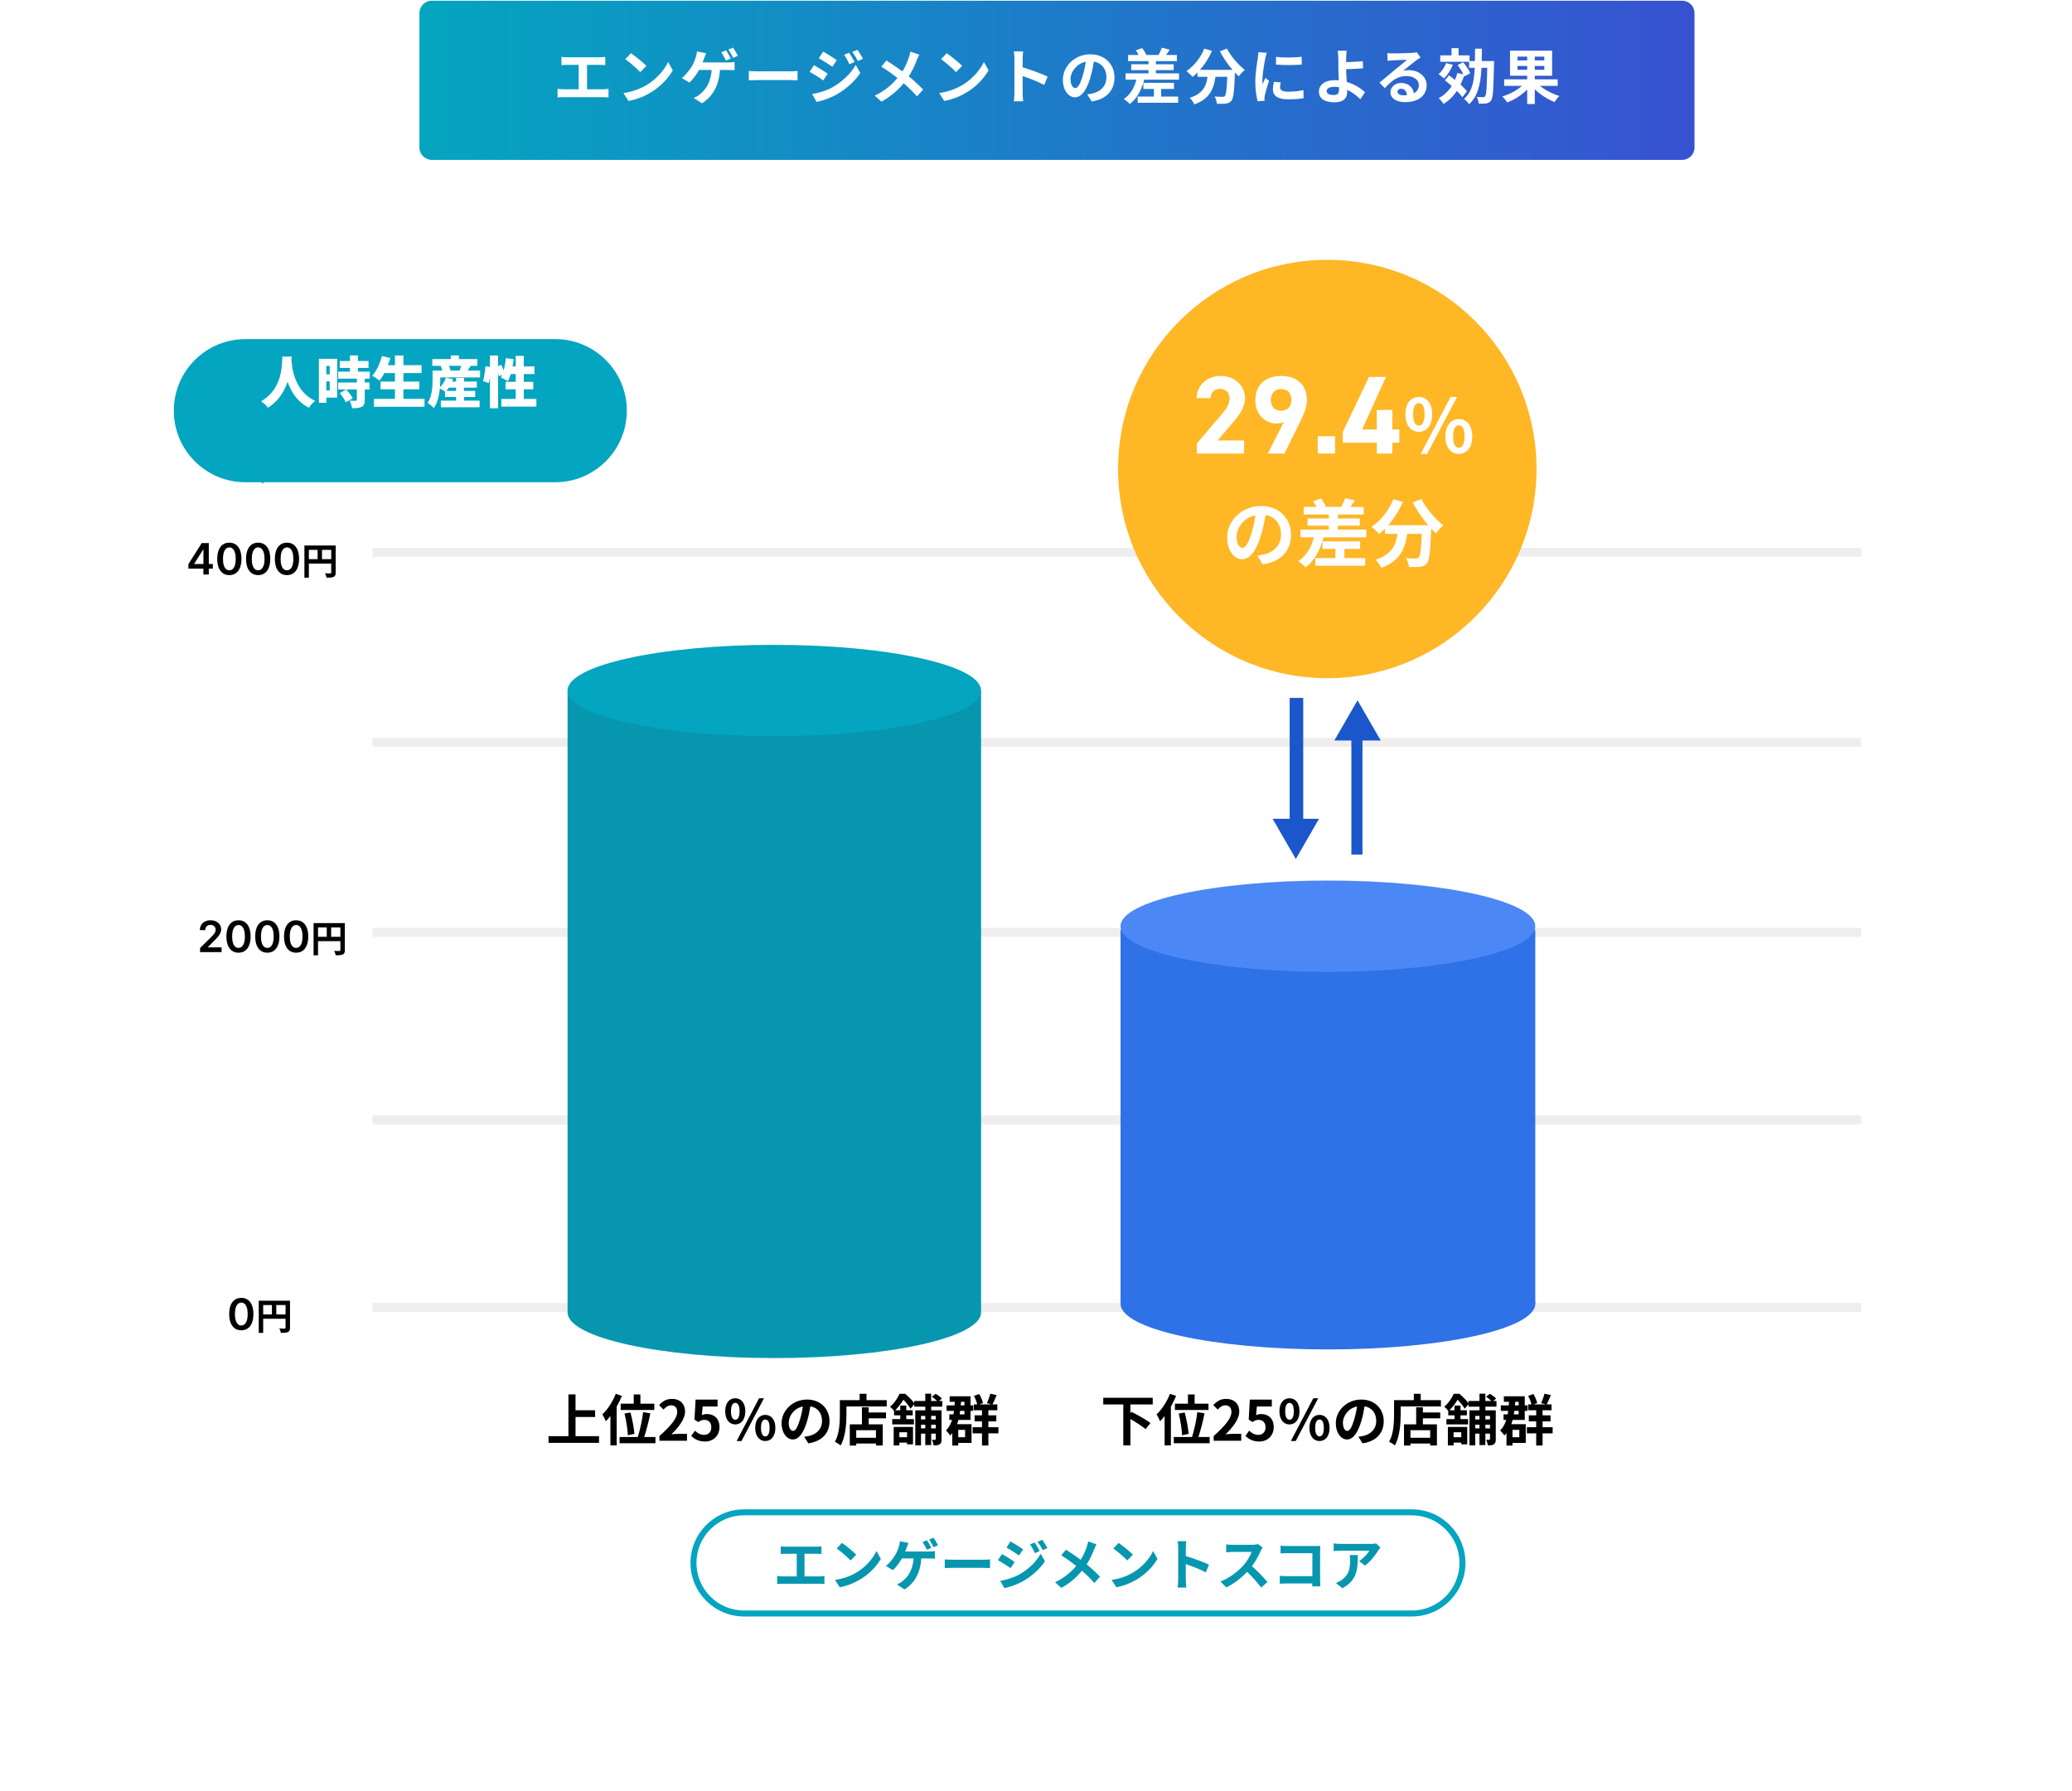
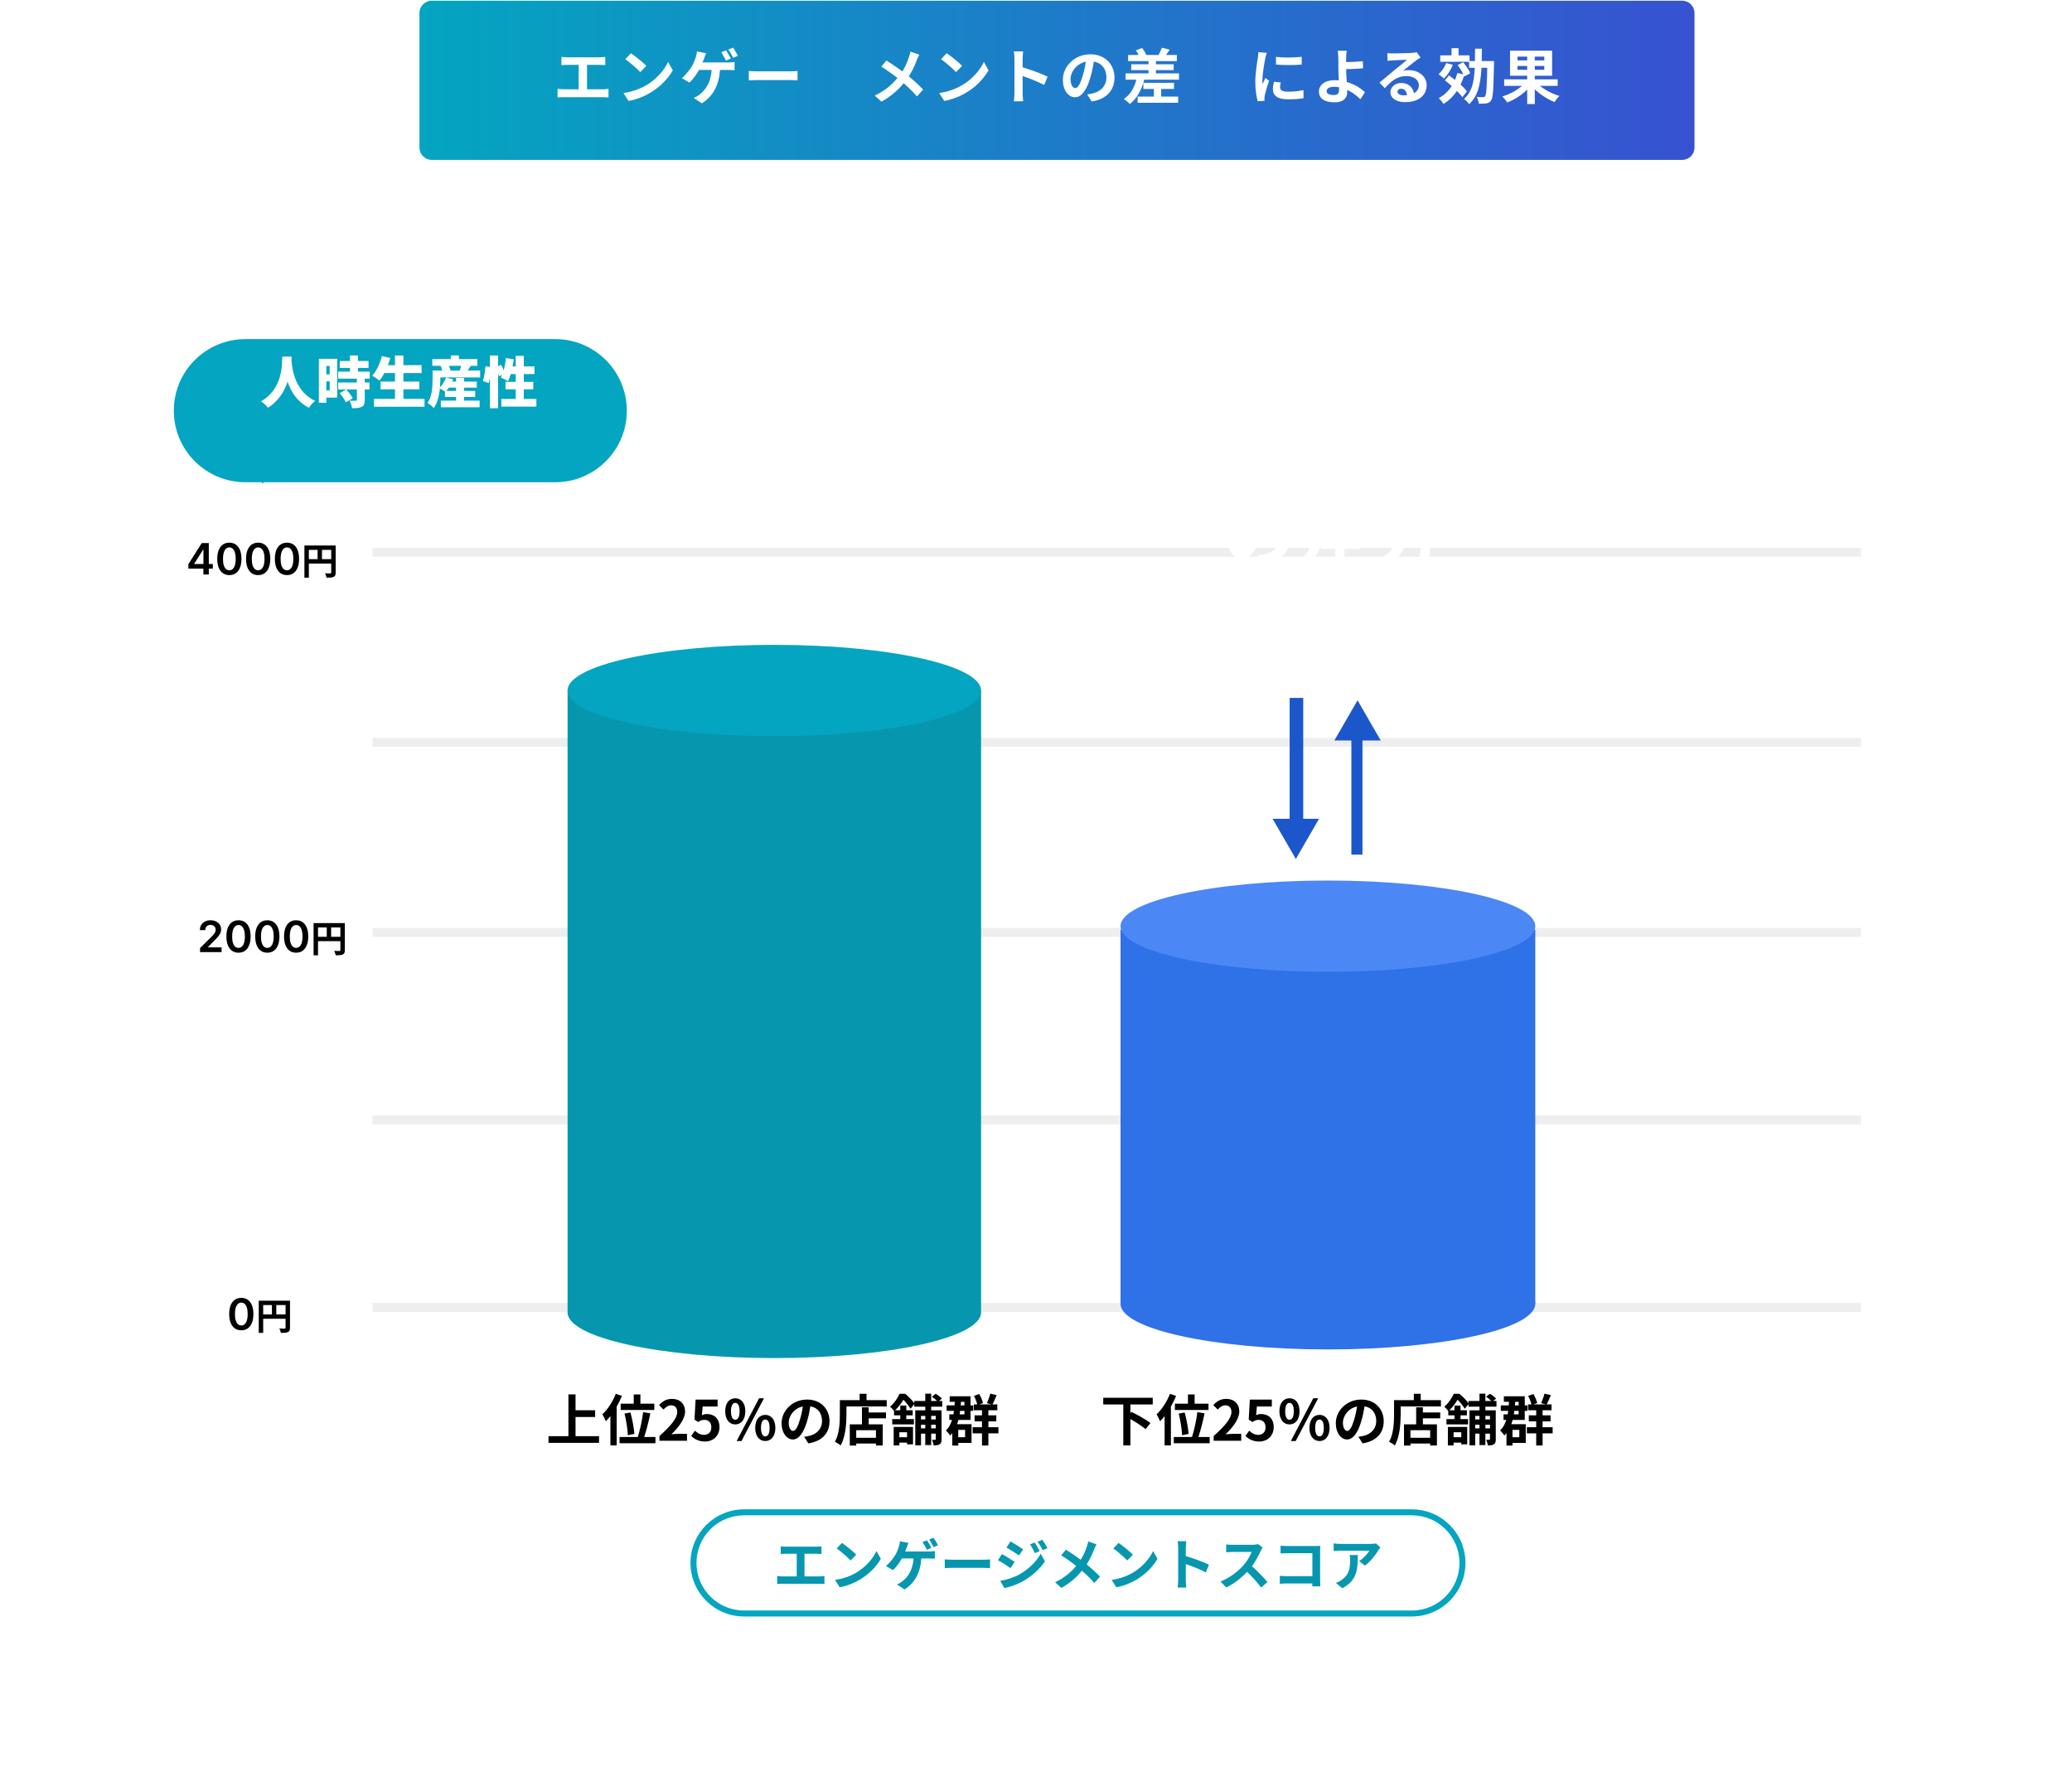
<svg xmlns="http://www.w3.org/2000/svg" width="693" height="599" viewBox="0 0 693 599" fill="none">
  <g filter="url(#filter0_d_891_8130)">
    <path d="M651.79 25.004H41.622C30.222 25.004 20.98 34.243 20.98 45.64V547.919C20.98 559.316 30.222 568.555 41.622 568.555H651.79C663.19 568.555 672.432 559.316 672.432 547.919V45.64C672.432 34.243 663.19 25.004 651.79 25.004Z" fill="white" />
  </g>
  <path d="M99.503 141.688L87.861 161.845L76.219 141.688H99.503Z" fill="#04A5C0" />
  <g filter="url(#filter1_d_891_8130)">
    <path d="M185.7 103.418H82.079C68.855 103.418 58.135 114.135 58.135 127.356C58.135 140.576 68.855 151.293 82.079 151.293H185.7C198.924 151.293 209.645 140.576 209.645 127.356C209.645 114.135 198.924 103.418 185.7 103.418Z" fill="#04A5C0" />
  </g>
  <path d="M94.428 119.277H97.549C97.524 119.822 97.481 120.509 97.419 121.338C97.357 122.155 97.245 123.065 97.084 124.068C96.923 125.071 96.676 126.124 96.341 127.226C96.007 128.315 95.555 129.411 94.985 130.513C94.415 131.603 93.691 132.655 92.811 133.67C91.932 134.673 90.867 135.583 89.616 136.4C89.381 136.041 89.053 135.664 88.632 135.268C88.223 134.884 87.783 134.537 87.312 134.227C88.551 133.509 89.579 132.705 90.396 131.813C91.226 130.909 91.895 129.968 92.403 128.99C92.923 128.012 93.319 127.034 93.592 126.056C93.864 125.078 94.056 124.149 94.168 123.27C94.279 122.391 94.341 121.611 94.353 120.93C94.378 120.236 94.403 119.685 94.428 119.277ZM97.456 119.834C97.468 120.082 97.487 120.459 97.512 120.967C97.549 121.474 97.623 122.075 97.734 122.768C97.846 123.462 98.007 124.211 98.218 125.016C98.44 125.82 98.738 126.65 99.109 127.504C99.493 128.346 99.964 129.176 100.521 129.993C101.091 130.798 101.778 131.553 102.583 132.259C103.388 132.952 104.336 133.559 105.426 134.079C104.992 134.401 104.59 134.772 104.218 135.193C103.846 135.614 103.555 136.01 103.345 136.382C102.193 135.8 101.19 135.113 100.335 134.32C99.481 133.516 98.75 132.655 98.143 131.739C97.549 130.81 97.053 129.869 96.657 128.916C96.261 127.95 95.945 127.009 95.71 126.093C95.474 125.164 95.295 124.304 95.171 123.511C95.059 122.706 94.979 122.013 94.929 121.431C94.892 120.837 94.861 120.397 94.836 120.112L97.456 119.834ZM113.637 120.744H123.26V123.065H113.637V120.744ZM113.117 124.291H123.669V126.65H113.117V124.291ZM113.117 127.931H123.576V130.272H113.117V127.931ZM117.055 118.887H119.712V125.833H117.055V118.887ZM119.359 126.594H121.997V133.8C121.997 134.407 121.922 134.89 121.774 135.249C121.638 135.608 121.365 135.887 120.956 136.085C120.548 136.283 120.077 136.407 119.544 136.456C119.024 136.506 118.43 136.53 117.761 136.53C117.711 136.159 117.6 135.732 117.427 135.249C117.266 134.766 117.098 134.351 116.925 134.005C117.321 134.017 117.73 134.029 118.151 134.042C118.572 134.042 118.851 134.042 118.987 134.042C119.123 134.042 119.216 134.023 119.266 133.986C119.328 133.949 119.359 133.868 119.359 133.745V126.594ZM113.637 131.497L115.792 130.272C116.064 130.556 116.343 130.872 116.628 131.219C116.913 131.565 117.173 131.912 117.408 132.259C117.656 132.605 117.842 132.927 117.965 133.225L115.643 134.562C115.544 134.277 115.383 133.955 115.16 133.596C114.95 133.237 114.708 132.878 114.436 132.519C114.176 132.147 113.909 131.807 113.637 131.497ZM107.915 120.001H112.782V132.983H107.915V130.587H110.274V122.397H107.915V120.001ZM108.064 125.201H111.5V127.541H108.064V125.201ZM106.652 120.001H109.141V134.71H106.652V120.001ZM128.034 122.137H141.002V124.774H128.034V122.137ZM127.291 127.616H140.258V130.216H127.291V127.616ZM125.081 133.41H141.986V136.048H125.081V133.41ZM132.103 118.905H134.927V134.71H132.103V118.905ZM127.737 119.091L130.542 119.722C130.27 120.676 129.942 121.623 129.558 122.564C129.174 123.505 128.759 124.384 128.313 125.201C127.867 126.006 127.403 126.706 126.92 127.3C126.746 127.139 126.511 126.959 126.214 126.761C125.917 126.551 125.613 126.347 125.304 126.149C124.994 125.95 124.721 125.789 124.486 125.666C124.969 125.158 125.415 124.551 125.824 123.846C126.232 123.14 126.598 122.378 126.92 121.561C127.254 120.744 127.527 119.921 127.737 119.091ZM149.269 127.616H159.486V129.659H149.269V127.616ZM148.823 130.754H158.947V132.779H148.823V130.754ZM147.448 134.005H160.415V136.215H147.448V134.005ZM152.538 126.409H155.195V135.36H152.538V126.409ZM149.157 126.297L151.554 126.854C151.269 127.671 150.891 128.458 150.42 129.213C149.962 129.956 149.479 130.581 148.971 131.089C148.81 130.953 148.6 130.804 148.34 130.643C148.092 130.482 147.832 130.327 147.559 130.179C147.287 130.018 147.052 129.894 146.853 129.807C147.361 129.386 147.819 128.86 148.228 128.229C148.637 127.597 148.946 126.953 149.157 126.297ZM146.185 123.938H160.582V126.241H146.185V123.938ZM144.587 120.094H159.653V122.36H144.587V120.094ZM150.773 118.887H153.486V121.394H150.773V118.887ZM144.68 123.938H147.262V127.04C147.262 127.709 147.231 128.458 147.169 129.287C147.12 130.104 147.014 130.946 146.853 131.813C146.705 132.667 146.488 133.503 146.203 134.32C145.918 135.125 145.547 135.849 145.089 136.493C144.952 136.332 144.754 136.134 144.494 135.899C144.234 135.664 143.968 135.441 143.695 135.23C143.423 135.02 143.194 134.865 143.008 134.766C143.392 134.209 143.695 133.596 143.918 132.927C144.141 132.259 144.308 131.578 144.42 130.884C144.531 130.191 144.599 129.516 144.624 128.86C144.661 128.191 144.68 127.579 144.68 127.021V123.938ZM147.374 122.397L149.826 121.747C150.012 122.069 150.185 122.428 150.346 122.824C150.507 123.22 150.612 123.567 150.662 123.864L148.042 124.57C148.018 124.285 147.937 123.938 147.801 123.53C147.677 123.121 147.535 122.744 147.374 122.397ZM154.433 121.543L157.554 122.155C157.257 122.626 156.972 123.072 156.7 123.493C156.439 123.914 156.204 124.273 155.994 124.57L153.764 123.938C153.851 123.691 153.938 123.431 154.024 123.158C154.111 122.874 154.192 122.595 154.266 122.323C154.34 122.038 154.396 121.778 154.433 121.543ZM163.87 118.905H166.583V136.549H163.87V118.905ZM162.384 122.508L164.279 122.768C164.254 123.313 164.205 123.914 164.131 124.57C164.056 125.214 163.963 125.845 163.852 126.464C163.74 127.083 163.617 127.64 163.48 128.136L161.511 127.43C161.66 127.009 161.79 126.514 161.901 125.944C162.013 125.375 162.112 124.793 162.198 124.198C162.285 123.592 162.347 123.028 162.384 122.508ZM165.821 122.787L167.623 122.025C167.871 122.484 168.106 122.991 168.329 123.548C168.564 124.106 168.725 124.582 168.812 124.978L166.88 125.851C166.83 125.579 166.75 125.269 166.638 124.923C166.527 124.576 166.397 124.217 166.248 123.846C166.112 123.462 165.97 123.109 165.821 122.787ZM169.184 119.76L171.803 120.15C171.704 121.078 171.562 122.001 171.376 122.917C171.19 123.821 170.973 124.669 170.726 125.461C170.478 126.241 170.199 126.922 169.89 127.504C169.716 127.38 169.481 127.238 169.184 127.077C168.886 126.916 168.583 126.768 168.273 126.631C167.976 126.483 167.716 126.365 167.493 126.279C167.803 125.771 168.069 125.17 168.292 124.477C168.515 123.771 168.701 123.016 168.849 122.211C168.998 121.394 169.109 120.577 169.184 119.76ZM170.205 122.564H178.751V125.108H169.444L170.205 122.564ZM172.49 119.035H175.184V134.915H172.49V119.035ZM169.072 127.709H178.361V130.216H169.072V127.709ZM167.679 133.429H179.401V135.992H167.679V133.429Z" fill="white" />
  <path d="M80.705 444.936C79.86 444.936 79.135 444.726 78.529 444.296C77.927 443.867 77.464 443.244 77.139 442.435C76.817 441.622 76.656 440.64 76.656 439.497C76.66 438.349 76.822 437.375 77.144 436.57C77.469 435.765 77.932 435.151 78.534 434.725C79.14 434.3 79.863 434.09 80.705 434.09C81.546 434.09 82.27 434.3 82.875 434.725C83.481 435.151 83.944 435.765 84.266 436.57C84.591 437.379 84.753 438.353 84.753 439.497C84.753 440.644 84.591 441.626 84.266 442.439C83.944 443.252 83.481 443.871 82.875 444.296C82.273 444.726 81.55 444.936 80.705 444.936ZM80.705 443.331C81.362 443.331 81.88 443.009 82.26 442.365C82.643 441.713 82.834 440.759 82.834 439.497C82.834 438.663 82.747 437.961 82.573 437.392C82.398 436.826 82.152 436.397 81.834 436.108C81.516 435.819 81.139 435.675 80.705 435.675C80.051 435.675 79.535 436.001 79.155 436.649C78.776 437.297 78.584 438.242 78.581 439.497C78.577 440.334 78.661 441.036 78.832 441.61C79.007 442.179 79.253 442.613 79.571 442.901C79.889 443.19 80.267 443.331 80.705 443.331ZM92.41 439.612H95.507V436.492H92.41V439.612ZM88.026 436.492V439.612H90.949V436.492H88.026ZM96.993 435.031V444.082C96.993 444.887 96.82 445.295 96.299 445.53C95.804 445.778 95.061 445.803 93.959 445.803C93.884 445.394 93.636 444.713 93.426 444.329C94.132 444.379 94.937 444.367 95.185 444.367C95.42 444.354 95.507 444.28 95.507 444.069V441.073H88.026V445.803H86.54V435.031H96.993Z" fill="black" />
  <path d="M622.479 435.809V438.809H124.602V435.809H622.479Z" fill="#EEEEEE" />
  <path d="M622.479 310.344V313.344H124.602V310.344H622.479Z" fill="#EEEEEE" />
  <path d="M66.913 318.446V317.071L70.561 313.496C70.91 313.144 71.201 312.831 71.434 312.558C71.666 312.284 71.841 312.019 71.957 311.762C72.073 311.506 72.131 311.232 72.131 310.941C72.131 310.61 72.056 310.326 71.906 310.09C71.755 309.851 71.548 309.666 71.285 309.536C71.022 309.406 70.722 309.341 70.387 309.341C70.041 309.341 69.739 309.413 69.479 309.557C69.219 309.697 69.017 309.897 68.873 310.157C68.733 310.417 68.663 310.726 68.663 311.085H66.852C66.852 310.418 67.004 309.839 67.308 309.346C67.613 308.854 68.032 308.472 68.565 308.202C69.102 307.932 69.718 307.797 70.413 307.797C71.117 307.797 71.736 307.929 72.27 308.192C72.804 308.455 73.218 308.816 73.512 309.274C73.809 309.733 73.958 310.256 73.958 310.844C73.958 311.237 73.883 311.624 73.732 312.003C73.582 312.383 73.317 312.804 72.937 313.265C72.561 313.727 72.032 314.286 71.351 314.943L69.54 316.784V316.856H74.117V318.446H66.913ZM79.772 318.646C78.927 318.646 78.202 318.433 77.596 318.005C76.994 317.574 76.53 316.953 76.206 316.143C75.884 315.329 75.723 314.349 75.723 313.204C75.727 312.058 75.889 311.083 76.21 310.28C76.536 309.473 76.999 308.857 77.601 308.433C78.207 308.009 78.93 307.797 79.772 307.797C80.613 307.797 81.337 308.009 81.942 308.433C82.547 308.857 83.011 309.473 83.333 310.28C83.658 311.087 83.82 312.061 83.82 313.204C83.82 314.353 83.658 315.334 83.333 316.148C83.011 316.959 82.547 317.577 81.942 318.005C81.34 318.433 80.617 318.646 79.772 318.646ZM79.772 317.041C80.428 317.041 80.947 316.717 81.326 316.071C81.709 315.421 81.901 314.466 81.901 313.204C81.901 312.369 81.814 311.668 81.639 311.101C81.465 310.533 81.219 310.105 80.9 309.818C80.582 309.527 80.206 309.382 79.772 309.382C79.118 309.382 78.602 309.707 78.222 310.357C77.842 311.003 77.651 311.952 77.647 313.204C77.644 314.042 77.728 314.746 77.899 315.317C78.073 315.888 78.32 316.319 78.638 316.61C78.956 316.897 79.334 317.041 79.772 317.041ZM89.409 318.646C88.564 318.646 87.839 318.433 87.234 318.005C86.632 317.574 86.168 316.953 85.843 316.143C85.522 315.329 85.361 314.349 85.361 313.204C85.364 312.058 85.526 311.083 85.848 310.28C86.173 309.473 86.637 308.857 87.239 308.433C87.844 308.009 88.567 307.797 89.409 307.797C90.251 307.797 90.974 308.009 91.579 308.433C92.185 308.857 92.649 309.473 92.97 310.28C93.295 311.087 93.457 312.061 93.457 313.204C93.457 314.353 93.295 315.334 92.97 316.148C92.649 316.959 92.185 317.577 91.579 318.005C90.978 318.433 90.254 318.646 89.409 318.646ZM89.409 317.041C90.066 317.041 90.584 316.717 90.964 316.071C91.347 315.421 91.539 314.466 91.539 313.204C91.539 312.369 91.451 311.668 91.277 311.101C91.102 310.533 90.856 310.105 90.538 309.818C90.22 309.527 89.844 309.382 89.409 309.382C88.756 309.382 88.239 309.707 87.859 310.357C87.48 311.003 87.288 311.952 87.285 313.204C87.281 314.042 87.365 314.746 87.536 315.317C87.711 315.888 87.957 316.319 88.275 316.61C88.593 316.897 88.971 317.041 89.409 317.041ZM99.047 318.646C98.202 318.646 97.476 318.433 96.871 318.005C96.269 317.574 95.806 316.953 95.48 316.143C95.159 315.329 94.998 314.349 94.998 313.204C95.001 312.058 95.164 311.083 95.486 310.28C95.811 309.473 96.274 308.857 96.876 308.433C97.482 308.009 98.205 307.797 99.047 307.797C99.888 307.797 100.611 308.009 101.217 308.433C101.823 308.857 102.286 309.473 102.607 310.28C102.932 311.087 103.095 312.061 103.095 313.204C103.095 314.353 102.932 315.334 102.607 316.148C102.286 316.959 101.823 317.577 101.217 318.005C100.615 318.433 99.891 318.646 99.047 318.646ZM99.047 317.041C99.703 317.041 100.222 316.717 100.602 316.071C100.985 315.421 101.176 314.466 101.176 313.204C101.176 312.369 101.089 311.668 100.914 311.101C100.74 310.533 100.494 310.105 100.175 309.818C99.857 309.527 99.481 309.382 99.047 309.382C98.393 309.382 97.877 309.707 97.497 310.357C97.117 311.003 96.926 311.952 96.922 313.204C96.919 314.042 97.003 314.746 97.174 315.317C97.348 315.888 97.594 316.319 97.913 316.61C98.231 316.897 98.609 317.041 99.047 317.041ZM110.752 313.32H113.848V310.2H110.752V313.32ZM106.368 310.2V313.32H109.29V310.2H106.368ZM115.334 308.739V317.79C115.334 318.595 115.161 319.003 114.641 319.239C114.145 319.486 113.402 319.511 112.3 319.511C112.226 319.102 111.978 318.421 111.767 318.038C112.473 318.087 113.278 318.075 113.526 318.075C113.761 318.062 113.848 317.988 113.848 317.778V314.781H106.368V319.511H104.881V308.739H115.334Z" fill="black" />
  <path d="M622.479 183.225V186.225H124.602V183.225H622.479Z" fill="#EEEEEE" />
  <path d="M63.008 190.204V188.691L67.467 181.648H68.729V183.802H67.959L64.958 188.557V188.639H71.182V190.204H63.008ZM68.021 192.153V189.742L68.041 189.065V181.648H69.837V192.153H68.021ZM76.705 192.353C75.861 192.353 75.135 192.14 74.53 191.712C73.928 191.281 73.464 190.66 73.139 189.85C72.818 189.036 72.657 188.056 72.657 186.911C72.66 185.765 72.823 184.79 73.144 183.987C73.469 183.18 73.933 182.564 74.535 182.14C75.141 181.716 75.864 181.504 76.705 181.504C77.547 181.504 78.27 181.716 78.876 182.14C79.481 182.564 79.945 183.18 80.266 183.987C80.591 184.794 80.754 185.769 80.754 186.911C80.754 188.06 80.591 189.041 80.266 189.855C79.945 190.666 79.481 191.285 78.876 191.712C78.274 192.14 77.55 192.353 76.705 192.353ZM76.705 190.748C77.362 190.748 77.881 190.424 78.26 189.778C78.643 189.128 78.835 188.173 78.835 186.911C78.835 186.076 78.748 185.375 78.573 184.808C78.399 184.24 78.152 183.812 77.834 183.525C77.516 183.234 77.14 183.089 76.705 183.089C76.052 183.089 75.536 183.414 75.156 184.064C74.776 184.71 74.585 185.659 74.581 186.911C74.578 187.749 74.661 188.453 74.833 189.024C75.007 189.595 75.253 190.026 75.572 190.317C75.889 190.604 76.268 190.748 76.705 190.748ZM86.343 192.353C85.498 192.353 84.773 192.14 84.167 191.712C83.565 191.281 83.102 190.66 82.777 189.85C82.455 189.036 82.295 188.056 82.295 186.911C82.298 185.765 82.46 184.79 82.782 183.987C83.107 183.18 83.57 182.564 84.173 182.14C84.778 181.716 85.501 181.504 86.343 181.504C87.184 181.504 87.908 181.716 88.513 182.14C89.119 182.564 89.582 183.18 89.904 183.987C90.229 184.794 90.391 185.769 90.391 186.911C90.391 188.06 90.229 189.041 89.904 189.855C89.582 190.666 89.119 191.285 88.513 191.712C87.911 192.14 87.188 192.353 86.343 192.353ZM86.343 190.748C87 190.748 87.518 190.424 87.897 189.778C88.281 189.128 88.472 188.173 88.472 186.911C88.472 186.076 88.385 185.375 88.21 184.808C88.036 184.24 87.79 183.812 87.472 183.525C87.154 183.234 86.777 183.089 86.343 183.089C85.689 183.089 85.173 183.414 84.793 184.064C84.414 184.71 84.222 185.659 84.218 186.911C84.215 187.749 84.299 188.453 84.47 189.024C84.644 189.595 84.891 190.026 85.209 190.317C85.527 190.604 85.905 190.748 86.343 190.748ZM95.98 192.353C95.135 192.353 94.41 192.14 93.805 191.712C93.203 191.281 92.739 190.66 92.414 189.85C92.093 189.036 91.932 188.056 91.932 186.911C91.936 185.765 92.098 184.79 92.419 183.987C92.744 183.18 93.208 182.564 93.81 182.14C94.415 181.716 95.139 181.504 95.98 181.504C96.822 181.504 97.546 181.716 98.151 182.14C98.756 182.564 99.22 183.18 99.541 183.987C99.866 184.794 100.029 185.769 100.029 186.911C100.029 188.06 99.866 189.041 99.541 189.855C99.22 190.666 98.756 191.285 98.151 191.712C97.549 192.14 96.825 192.353 95.98 192.353ZM95.98 190.748C96.637 190.748 97.155 190.424 97.535 189.778C97.918 189.128 98.11 188.173 98.11 186.911C98.11 186.076 98.023 185.375 97.848 184.808C97.674 184.24 97.427 183.812 97.109 183.525C96.791 183.234 96.415 183.089 95.98 183.089C95.327 183.089 94.81 183.414 94.431 184.064C94.051 184.71 93.859 185.659 93.856 186.911C93.853 187.749 93.936 188.453 94.107 189.024C94.282 189.595 94.528 190.026 94.846 190.317C95.165 190.604 95.542 190.748 95.98 190.748ZM107.686 187.027H110.782V183.907H107.686V187.027ZM103.302 183.907V187.027H106.224V183.907H103.302ZM112.268 182.446V191.497C112.268 192.302 112.095 192.71 111.575 192.946C111.079 193.193 110.336 193.218 109.234 193.218C109.16 192.81 108.912 192.129 108.701 191.745C109.407 191.794 110.212 191.782 110.46 191.782C110.695 191.769 110.782 191.695 110.782 191.485V188.488H103.302V193.218H101.815V182.446H112.268Z" fill="black" />
  <path d="M622.479 246.783V249.783H124.602V246.783H622.479Z" fill="#EEEEEE" />
  <path d="M622.479 373.074V376.074H124.602V373.074H622.479Z" fill="#EEEEEE" />
-   <path d="M443.928 226.822C482.575 226.822 513.904 195.502 513.904 156.866C513.904 118.23 482.575 86.91 443.928 86.91C405.282 86.91 373.953 118.23 373.953 156.866C373.953 195.502 405.282 226.822 443.928 226.822Z" fill="#FFB726" />
  <path d="M416.1 147.323V151.706H400.272V148.363L408.854 138.26C410.452 136.403 411.232 134.843 411.232 133.171C411.232 131.091 409.709 130.051 408.037 130.051C406.291 130.051 404.99 131.128 404.842 133.171H400.234C400.234 128.751 403.876 125.742 408.297 125.742C412.904 125.742 416.397 128.937 416.397 133.171C416.397 136.551 414.168 139.189 412.533 141.12L407.257 147.323H416.1ZM424.014 151.706L429.401 141.157C428.584 141.529 427.803 141.64 426.912 141.64C422.973 141.64 419.852 138.409 419.852 133.988C419.852 128.305 423.716 125.742 428.472 125.742C433.265 125.742 437.129 128.268 437.129 133.951C437.129 135.957 436.2 138.334 434.751 141.269L429.587 151.706H424.014ZM431.928 133.765C431.928 131.611 430.739 130.125 428.472 130.125C426.243 130.125 425.054 131.611 425.054 133.765C425.054 135.883 426.243 137.368 428.472 137.368C430.739 137.368 431.928 135.883 431.928 133.765ZM446.534 145.912V151.706H440.738V145.912H446.534ZM457.878 126.076H463.563L455.575 143.646H460.479V137.108H465.681V143.646H468.022V148.066H465.681V151.706H460.479V148.066H449.11V144.463L457.878 126.076ZM474.536 144.426C471.911 144.426 470.053 142.247 470.053 138.557C470.053 134.867 471.911 132.763 474.536 132.763C477.187 132.763 479.02 134.867 479.02 138.557C479.02 142.247 477.187 144.426 474.536 144.426ZM474.536 142.346C475.626 142.346 476.468 141.256 476.468 138.557C476.468 135.858 475.626 134.818 474.536 134.818C473.471 134.818 472.629 135.858 472.629 138.557C472.629 141.256 473.471 142.346 474.536 142.346ZM487.937 151.83C485.311 151.83 483.429 149.651 483.429 145.986C483.429 142.296 485.311 140.167 487.937 140.167C490.562 140.167 492.42 142.296 492.42 145.986C492.42 149.651 490.562 151.83 487.937 151.83ZM487.937 149.775C489.027 149.775 489.844 148.66 489.844 145.986C489.844 143.262 489.027 142.247 487.937 142.247C486.847 142.247 486.005 143.262 486.005 145.986C486.005 148.66 486.847 149.775 487.937 149.775ZM475.155 151.83L485.163 132.763H487.342L477.31 151.83H475.155ZM431.8 178.896C431.8 184.121 428.604 187.811 422.362 188.777L420.505 185.83C421.446 185.731 422.139 185.582 422.808 185.434C425.979 184.691 428.456 182.413 428.456 178.797C428.456 175.38 426.598 172.829 423.254 172.26C422.907 174.365 422.486 176.643 421.768 178.971C420.282 183.973 418.151 187.043 415.451 187.043C412.702 187.043 410.423 184.022 410.423 179.837C410.423 174.117 415.377 169.239 421.793 169.239C427.936 169.239 431.8 173.498 431.8 178.896ZM413.594 179.515C413.594 182.016 414.584 183.23 415.551 183.23C416.591 183.23 417.557 181.67 418.572 178.327C419.142 176.494 419.613 174.389 419.885 172.334C415.798 173.176 413.594 176.791 413.594 179.515ZM449.659 183.577V186.672H456.619V189.223H439.924V186.672H446.637V183.577H442.302V181.051H454.91V183.577H449.659ZM447.454 177.138H456.991V179.713H442.649C441.559 184.097 439.553 187.563 436.729 189.743C436.209 189.198 434.945 188.158 434.227 187.712C436.828 186.003 438.562 183.156 439.454 179.713H434.97V177.138H444.432V175.826H437.323V173.399H444.432V172.086H436.035V169.536H440.345C440.023 168.917 439.627 168.223 439.206 167.679L441.757 166.688C442.451 167.505 443.144 168.669 443.442 169.462L443.268 169.536H448.519C449.04 168.694 449.634 167.456 449.931 166.614L453.151 167.381C452.631 168.174 452.111 168.917 451.64 169.536H456.099V172.086H447.454V173.399H454.786V175.826H447.454V177.138ZM472.497 168.075L475.395 166.911C476.955 170.056 480.052 173.646 482.752 175.727C481.959 176.346 480.82 177.534 480.25 178.376C479.73 177.906 479.209 177.361 478.665 176.791V176.965C478.392 184.443 478.095 187.365 477.228 188.405C476.609 189.198 475.94 189.445 474.974 189.569C474.132 189.693 472.695 189.693 471.234 189.643C471.184 188.752 470.788 187.514 470.268 186.672C471.63 186.771 472.918 186.796 473.537 186.796C473.983 186.796 474.255 186.746 474.528 186.449C475.023 185.929 475.296 183.725 475.519 178.55H470.639C470.02 183.304 468.41 187.539 461.994 189.941C461.623 189.099 460.756 187.885 460.037 187.217C465.635 185.409 466.924 182.165 467.419 178.55H463.233V176.816C462.589 177.485 461.92 178.079 461.251 178.599C460.706 177.931 459.443 176.742 458.725 176.222C461.821 174.142 464.546 170.724 466.032 166.96L469.202 167.877C467.989 170.724 466.255 173.448 464.298 175.677H477.674C475.717 173.399 473.859 170.675 472.497 168.075Z" fill="white" />
  <path d="M385.543 469.736H378.075V472.65L378.446 472.225C380.453 473.227 383.369 474.825 384.781 475.976L383.146 477.998C382.069 477.053 379.951 475.696 378.075 474.618V483.442H375.697V469.736H368.99V467.507H385.543V469.736ZM392.955 469.492H397.321V466.393H399.55V469.492H404.194V471.593H392.955V469.492ZM397.543 479.579L395.352 480.041C395.296 478.242 394.832 475.159 394.237 472.782L396.227 472.427C396.858 474.767 397.415 477.759 397.543 479.579ZM391.302 466.186L393.364 466.876C392.881 468.064 392.286 469.29 391.618 470.458V483.442H389.518V473.615C389.017 474.268 388.515 474.841 387.995 475.361C387.791 474.825 387.196 473.599 386.825 473.058C388.59 471.424 390.299 468.824 391.302 466.186ZM400.813 480.636H404.586V482.72H392.584V480.636H398.679C399.401 478.37 400.165 474.936 400.462 472.315L402.877 472.707C402.336 475.398 401.54 478.465 400.813 480.636ZM405.924 481.882V480.301C409.656 476.958 411.869 474.379 411.869 472.262C411.869 470.867 411.126 470.033 409.805 470.033C408.801 470.033 407.984 470.681 407.278 471.445L405.792 469.959C407.055 468.601 408.281 467.879 410.16 467.879C412.76 467.879 414.486 469.55 414.486 472.113C414.486 474.602 412.426 477.276 409.916 479.728C410.606 479.654 411.514 479.579 412.166 479.579H415.138V481.882H405.924ZM421.191 482.142C419.019 482.142 417.57 481.288 416.546 480.264L417.809 478.519C418.59 479.282 419.556 479.914 420.836 479.914C422.268 479.914 423.271 479.001 423.271 477.388C423.271 475.79 422.342 474.899 420.951 474.899C420.134 474.899 419.688 475.101 418.887 475.621L417.644 474.804L418.016 468.118H425.373V470.421H420.373L420.113 473.339C420.67 473.079 421.137 472.947 421.769 472.947C424.072 472.947 426.004 474.321 426.004 477.313C426.004 480.376 423.738 482.142 421.191 482.142ZM431.276 476.422C429.307 476.422 427.911 474.788 427.911 472.018C427.911 469.253 429.307 467.672 431.276 467.672C433.262 467.672 434.637 469.253 434.637 472.018C434.637 474.788 433.262 476.422 431.276 476.422ZM431.276 474.862C432.093 474.862 432.725 474.045 432.725 472.018C432.725 469.996 432.093 469.216 431.276 469.216C430.475 469.216 429.844 469.996 429.844 472.018C429.844 474.045 430.475 474.862 431.276 474.862ZM441.324 481.977C439.355 481.977 437.943 480.339 437.943 477.59C437.943 474.825 439.355 473.227 441.324 473.227C443.294 473.227 444.689 474.825 444.689 477.59C444.689 480.339 443.294 481.977 441.324 481.977ZM441.324 480.434C442.142 480.434 442.757 479.596 442.757 477.59C442.757 475.547 442.142 474.788 441.324 474.788C440.507 474.788 439.875 475.547 439.875 477.59C439.875 479.596 440.507 480.434 441.324 480.434ZM431.738 481.977L439.244 467.672H440.879L433.357 481.977H431.738ZM462.8 475.345C462.8 479.261 460.406 482.031 455.724 482.757L454.329 480.545C455.035 480.471 455.555 480.359 456.058 480.248C458.436 479.691 460.294 477.982 460.294 475.27C460.294 472.707 458.899 470.792 456.393 470.367C456.133 471.944 455.815 473.653 455.278 475.398C454.164 479.154 452.566 481.453 450.539 481.453C448.479 481.453 446.77 479.187 446.77 476.05C446.77 471.758 450.485 468.101 455.295 468.101C459.902 468.101 462.8 471.296 462.8 475.345ZM449.148 475.807C449.148 477.685 449.891 478.593 450.613 478.593C451.393 478.593 452.12 477.425 452.88 474.915C453.309 473.541 453.66 471.965 453.866 470.421C450.799 471.052 449.148 473.764 449.148 475.807ZM478.331 480.879V478.353H471.738V480.879H478.331ZM475.899 470.681V472.427H481.695V474.379H475.899V476.401H480.597V483.479H478.331V482.811H471.738V483.5H469.583V476.401H473.649V470.681H475.899ZM475.173 468.304H481.935V470.404H468.468V472.984C468.468 475.976 468.188 480.561 466.516 483.463C466.107 483.091 465.124 482.46 464.604 482.217C466.127 479.563 466.255 475.658 466.255 472.984V468.304H472.869V466.17H475.173V468.304ZM488.734 479.039H486.171V480.71H488.734V479.039ZM484.259 483.463V477.256H490.724V483.091H488.734V482.514H486.171V483.463H484.259ZM498.341 473.562H496.797V474.75H498.341V473.562ZM496.797 477.738H498.341V476.533H496.797V477.738ZM493.399 477.738H494.828V476.533H493.399V477.738ZM494.828 473.562H493.399V474.75H494.828V473.562ZM500.512 470.479H496.797V471.705H500.273V481.379C500.273 482.237 500.161 482.737 499.641 483.071C499.138 483.389 498.506 483.442 497.614 483.442C497.561 482.906 497.317 482.068 497.057 481.564C497.503 481.585 497.969 481.585 498.118 481.564C498.283 481.564 498.341 481.511 498.341 481.341V479.505H496.797V483.331H494.828V479.505H493.399V483.426H491.484V471.705H494.828V470.479H491.149V469.624L489.907 471.184C489.403 470.347 488.437 469.067 487.508 468.155C486.839 469.253 485.968 470.516 484.759 471.684H486.468V470.107H488.474V471.684H490.613V473.376H488.474V474.639H491.021V476.422H483.776V474.639H486.468V473.376H484.387V471.907C484.053 471.461 483.458 470.792 483.033 470.516C484.556 469.232 485.613 467.544 486.228 466.17H488.103C489.18 467.061 490.464 468.341 491.149 469.327V468.584H494.828V466.149H496.797V468.584H498.787C498.32 468.102 497.635 467.544 497.04 467.136L498.341 466.17C499.047 466.595 499.955 467.284 500.384 467.784L499.418 468.584H500.512V470.479ZM508.15 478.242H505.863V480.71H508.15V478.242ZM507.927 471.89H506.494C506.441 472.278 506.383 472.67 506.309 473.058H507.927V471.89ZM507.927 468.861H506.775C506.754 469.269 506.717 469.662 506.68 470.05H507.927V468.861ZM505.475 476.348H510.305V482.609H505.863V483.5H503.856V479.336C503.633 479.616 503.41 479.876 503.15 480.136C502.911 479.707 502.168 478.836 501.739 478.444C502.688 477.536 503.336 476.327 503.782 474.915H502.874V473.058H504.249C504.323 472.687 504.377 472.299 504.434 471.89H501.961V470.05H504.62C504.657 469.662 504.674 469.269 504.694 468.861H502.985V467.004H509.97V470.05H510.879V471.89H509.97V474.915H505.921C505.788 475.419 505.64 475.881 505.475 476.348ZM519.296 477.351V479.41H515.932V483.479H513.797V479.41H510.676V477.351H513.797V475.398H511.325V473.393H513.797V471.684H511.085V469.715H512.2C512.014 468.882 511.585 467.747 511.102 466.876L512.869 466.261C513.442 467.189 513.946 468.436 514.132 469.29L512.922 469.715H516.993L515.449 469.307C515.841 468.436 516.34 467.099 516.563 466.133L518.702 466.616C518.235 467.747 517.736 468.898 517.306 469.715H518.925V471.684H515.932V473.393H518.59V475.398H515.932V477.351H519.296Z" fill="black" />
  <path d="M513.491 436.082H374.779V311.016H513.491V436.082Z" fill="#2F71E7" />
  <path d="M444.135 325.049C482.44 325.049 513.491 318.212 513.491 309.778C513.491 301.345 482.44 294.508 444.135 294.508C405.831 294.508 374.779 301.345 374.779 309.778C374.779 318.212 405.831 325.049 444.135 325.049Z" fill="#4B88F6" />
  <path d="M444.135 451.342C482.44 451.342 513.491 444.505 513.491 436.071C513.491 427.638 482.44 420.801 444.135 420.801C405.831 420.801 374.779 427.638 374.779 436.071C374.779 444.505 405.831 451.342 444.135 451.342Z" fill="#2F71E7" />
-   <path d="M192.49 480.359H200.348V482.588H183.461V480.359H190.112V466.372H192.49V471.684H199.047V473.933H192.49V480.359ZM207.593 469.492H211.959V466.393H214.188V469.492H218.833V471.593H207.593V469.492ZM212.182 479.579L209.99 480.041C209.934 478.242 209.469 475.159 208.875 472.782L210.863 472.427C211.494 474.767 212.052 477.759 212.182 479.579ZM205.94 466.186L208.002 466.876C207.519 468.064 206.924 469.29 206.256 470.458V483.442H204.156V473.615C203.655 474.268 203.153 474.841 202.633 475.361C202.429 474.825 201.834 473.599 201.463 473.058C203.227 471.424 204.937 468.824 205.94 466.186ZM215.451 480.636H219.223V482.72H207.222V480.636H213.315C214.04 478.37 214.801 474.936 215.098 472.315L217.514 472.707C216.975 475.398 216.176 478.465 215.451 480.636ZM220.56 481.882V480.301C224.294 476.958 226.505 474.379 226.505 472.262C226.505 470.867 225.762 470.033 224.443 470.033C223.44 470.033 222.622 470.681 221.916 471.445L220.43 469.959C221.693 468.601 222.92 467.879 224.796 467.879C227.397 467.879 229.124 469.55 229.124 472.113C229.124 474.602 227.062 477.276 224.554 479.728C225.242 479.654 226.152 479.579 226.802 479.579H229.775V481.882H220.56ZM235.828 482.142C233.655 482.142 232.206 481.288 231.184 480.264L232.447 478.519C233.228 479.282 234.194 479.914 235.475 479.914C236.906 479.914 237.909 479.001 237.909 477.388C237.909 475.79 236.98 474.899 235.587 474.899C234.77 474.899 234.324 475.101 233.525 475.621L232.28 474.804L232.652 468.118H240.008V470.421H235.011L234.751 473.339C235.308 473.079 235.773 472.947 236.404 472.947C238.708 472.947 240.64 474.321 240.64 477.313C240.64 480.376 238.374 482.142 235.828 482.142ZM245.914 476.422C243.944 476.422 242.551 474.788 242.551 472.018C242.551 469.253 243.944 467.672 245.914 467.672C247.901 467.672 249.276 469.253 249.276 472.018C249.276 474.788 247.901 476.422 245.914 476.422ZM245.914 474.862C246.731 474.862 247.363 474.045 247.363 472.018C247.363 469.996 246.731 469.216 245.914 469.216C245.115 469.216 244.483 469.996 244.483 472.018C244.483 474.045 245.115 474.862 245.914 474.862ZM255.964 481.977C253.995 481.977 252.583 480.339 252.583 477.59C252.583 474.825 253.995 473.227 255.964 473.227C257.933 473.227 259.327 474.825 259.327 477.59C259.327 480.339 257.933 481.977 255.964 481.977ZM255.964 480.434C256.781 480.434 257.394 479.596 257.394 477.59C257.394 475.547 256.781 474.788 255.964 474.788C255.147 474.788 254.515 475.547 254.515 477.59C254.515 479.596 255.147 480.434 255.964 480.434ZM246.378 481.977L253.883 467.672H255.518L247.994 481.977H246.378ZM277.44 475.345C277.44 479.261 275.043 482.031 270.362 482.757L268.968 480.545C269.674 480.471 270.194 480.359 270.696 480.248C273.074 479.691 274.932 477.982 274.932 475.27C274.932 472.707 273.538 470.792 271.03 470.367C270.77 471.944 270.454 473.653 269.916 475.398C268.801 479.154 267.203 481.453 265.178 481.453C263.116 481.453 261.407 479.187 261.407 476.05C261.407 471.758 265.123 468.101 269.934 468.101C274.542 468.101 277.44 471.296 277.44 475.345ZM263.785 475.807C263.785 477.685 264.528 478.593 265.253 478.593C266.033 478.593 266.758 477.425 267.519 474.915C267.947 473.541 268.299 471.965 268.504 470.421C265.439 471.052 263.785 473.764 263.785 475.807ZM292.97 480.879V478.353H286.375V480.879H292.97ZM290.537 470.681V472.427H296.333V474.379H290.537V476.401H295.237V483.479H292.97V482.811H286.375V483.5H284.22V476.401H288.289V470.681H290.537ZM289.812 468.304H296.574V470.404H283.106V472.984C283.106 475.976 282.827 480.561 281.155 483.463C280.746 483.091 279.762 482.46 279.242 482.217C280.765 479.563 280.895 475.658 280.895 472.984V468.304H287.509V466.17H289.812V468.304ZM303.374 479.039H300.81V480.71H303.374V479.039ZM298.897 483.463V477.256H305.362V483.091H303.374V482.514H300.81V483.463H298.897ZM312.978 473.562H311.436V474.75H312.978V473.562ZM311.436 477.738H312.978V476.533H311.436V477.738ZM308.037 477.738H309.467V476.533H308.037V477.738ZM309.467 473.562H308.037V474.75H309.467V473.562ZM315.152 470.479H311.436V471.705H314.91V481.379C314.91 482.237 314.799 482.737 314.279 483.071C313.777 483.389 313.146 483.442 312.254 483.442C312.198 482.906 311.957 482.068 311.697 481.564C312.142 481.585 312.607 481.585 312.755 481.564C312.923 481.564 312.978 481.511 312.978 481.341V479.505H311.436V483.331H309.467V479.505H308.037V483.426H306.123V471.705H309.467V470.479H305.789V469.624L304.544 471.184C304.043 470.347 303.077 469.067 302.148 468.155C301.479 469.253 300.606 470.516 299.398 471.684H301.107V470.107H303.114V471.684H305.25V473.376H303.114V474.639H305.659V476.422H298.414V474.639H301.107V473.376H299.027V471.907C298.692 471.461 298.098 470.792 297.671 470.516C299.194 469.232 300.253 467.544 300.866 466.17H302.742C303.82 467.061 305.102 468.341 305.789 469.327V468.584H309.467V466.149H311.436V468.584H313.424C312.96 468.102 312.272 467.544 311.678 467.136L312.978 466.17C313.684 466.595 314.595 467.284 315.022 467.784L314.056 468.584H315.152V470.479ZM322.787 478.242H320.502V480.71H322.787V478.242ZM322.564 471.89H321.134C321.078 472.278 321.022 472.67 320.948 473.058H322.564V471.89ZM322.564 468.861H321.413C321.394 469.269 321.357 469.662 321.32 470.05H322.564V468.861ZM320.112 476.348H324.942V482.609H320.502V483.5H318.496V479.336C318.273 479.616 318.05 479.876 317.79 480.136C317.548 479.707 316.805 478.836 316.378 478.444C317.326 477.536 317.976 476.327 318.422 474.915H317.511V473.058H318.886C318.96 472.687 319.016 472.299 319.072 471.89H316.601V470.05H319.258C319.295 469.662 319.313 469.269 319.332 468.861H317.623V467.004H324.608V470.05H325.518V471.89H324.608V474.915H320.558C320.428 475.419 320.279 475.881 320.112 476.348ZM333.934 477.351V479.41H330.571V483.479H328.435V479.41H325.314V477.351H328.435V475.398H325.964V473.393H328.435V471.684H325.723V469.715H326.837C326.651 468.882 326.224 467.747 325.741 466.876L327.506 466.261C328.082 467.189 328.584 468.436 328.769 469.29L327.562 469.715H331.63L330.088 469.307C330.478 468.436 330.98 467.099 331.203 466.133L333.339 466.616C332.875 467.747 332.373 468.898 331.946 469.715H333.562V471.684H330.571V473.393H333.228V475.398H330.571V477.351H333.934Z" fill="black" />
+   <path d="M192.49 480.359H200.348V482.588H183.461V480.359H190.112V466.372H192.49V471.684H199.047V473.933H192.49V480.359ZM207.593 469.492H211.959V466.393H214.188V469.492H218.833V471.593H207.593V469.492ZM212.182 479.579L209.99 480.041C209.934 478.242 209.469 475.159 208.875 472.782L210.863 472.427C211.494 474.767 212.052 477.759 212.182 479.579ZM205.94 466.186L208.002 466.876C207.519 468.064 206.924 469.29 206.256 470.458V483.442H204.156V473.615C203.655 474.268 203.153 474.841 202.633 475.361C202.429 474.825 201.834 473.599 201.463 473.058C203.227 471.424 204.937 468.824 205.94 466.186ZM215.451 480.636H219.223V482.72H207.222V480.636H213.315C214.04 478.37 214.801 474.936 215.098 472.315L217.514 472.707C216.975 475.398 216.176 478.465 215.451 480.636ZM220.56 481.882V480.301C224.294 476.958 226.505 474.379 226.505 472.262C226.505 470.867 225.762 470.033 224.443 470.033C223.44 470.033 222.622 470.681 221.916 471.445L220.43 469.959C221.693 468.601 222.92 467.879 224.796 467.879C227.397 467.879 229.124 469.55 229.124 472.113C229.124 474.602 227.062 477.276 224.554 479.728C225.242 479.654 226.152 479.579 226.802 479.579H229.775V481.882ZM235.828 482.142C233.655 482.142 232.206 481.288 231.184 480.264L232.447 478.519C233.228 479.282 234.194 479.914 235.475 479.914C236.906 479.914 237.909 479.001 237.909 477.388C237.909 475.79 236.98 474.899 235.587 474.899C234.77 474.899 234.324 475.101 233.525 475.621L232.28 474.804L232.652 468.118H240.008V470.421H235.011L234.751 473.339C235.308 473.079 235.773 472.947 236.404 472.947C238.708 472.947 240.64 474.321 240.64 477.313C240.64 480.376 238.374 482.142 235.828 482.142ZM245.914 476.422C243.944 476.422 242.551 474.788 242.551 472.018C242.551 469.253 243.944 467.672 245.914 467.672C247.901 467.672 249.276 469.253 249.276 472.018C249.276 474.788 247.901 476.422 245.914 476.422ZM245.914 474.862C246.731 474.862 247.363 474.045 247.363 472.018C247.363 469.996 246.731 469.216 245.914 469.216C245.115 469.216 244.483 469.996 244.483 472.018C244.483 474.045 245.115 474.862 245.914 474.862ZM255.964 481.977C253.995 481.977 252.583 480.339 252.583 477.59C252.583 474.825 253.995 473.227 255.964 473.227C257.933 473.227 259.327 474.825 259.327 477.59C259.327 480.339 257.933 481.977 255.964 481.977ZM255.964 480.434C256.781 480.434 257.394 479.596 257.394 477.59C257.394 475.547 256.781 474.788 255.964 474.788C255.147 474.788 254.515 475.547 254.515 477.59C254.515 479.596 255.147 480.434 255.964 480.434ZM246.378 481.977L253.883 467.672H255.518L247.994 481.977H246.378ZM277.44 475.345C277.44 479.261 275.043 482.031 270.362 482.757L268.968 480.545C269.674 480.471 270.194 480.359 270.696 480.248C273.074 479.691 274.932 477.982 274.932 475.27C274.932 472.707 273.538 470.792 271.03 470.367C270.77 471.944 270.454 473.653 269.916 475.398C268.801 479.154 267.203 481.453 265.178 481.453C263.116 481.453 261.407 479.187 261.407 476.05C261.407 471.758 265.123 468.101 269.934 468.101C274.542 468.101 277.44 471.296 277.44 475.345ZM263.785 475.807C263.785 477.685 264.528 478.593 265.253 478.593C266.033 478.593 266.758 477.425 267.519 474.915C267.947 473.541 268.299 471.965 268.504 470.421C265.439 471.052 263.785 473.764 263.785 475.807ZM292.97 480.879V478.353H286.375V480.879H292.97ZM290.537 470.681V472.427H296.333V474.379H290.537V476.401H295.237V483.479H292.97V482.811H286.375V483.5H284.22V476.401H288.289V470.681H290.537ZM289.812 468.304H296.574V470.404H283.106V472.984C283.106 475.976 282.827 480.561 281.155 483.463C280.746 483.091 279.762 482.46 279.242 482.217C280.765 479.563 280.895 475.658 280.895 472.984V468.304H287.509V466.17H289.812V468.304ZM303.374 479.039H300.81V480.71H303.374V479.039ZM298.897 483.463V477.256H305.362V483.091H303.374V482.514H300.81V483.463H298.897ZM312.978 473.562H311.436V474.75H312.978V473.562ZM311.436 477.738H312.978V476.533H311.436V477.738ZM308.037 477.738H309.467V476.533H308.037V477.738ZM309.467 473.562H308.037V474.75H309.467V473.562ZM315.152 470.479H311.436V471.705H314.91V481.379C314.91 482.237 314.799 482.737 314.279 483.071C313.777 483.389 313.146 483.442 312.254 483.442C312.198 482.906 311.957 482.068 311.697 481.564C312.142 481.585 312.607 481.585 312.755 481.564C312.923 481.564 312.978 481.511 312.978 481.341V479.505H311.436V483.331H309.467V479.505H308.037V483.426H306.123V471.705H309.467V470.479H305.789V469.624L304.544 471.184C304.043 470.347 303.077 469.067 302.148 468.155C301.479 469.253 300.606 470.516 299.398 471.684H301.107V470.107H303.114V471.684H305.25V473.376H303.114V474.639H305.659V476.422H298.414V474.639H301.107V473.376H299.027V471.907C298.692 471.461 298.098 470.792 297.671 470.516C299.194 469.232 300.253 467.544 300.866 466.17H302.742C303.82 467.061 305.102 468.341 305.789 469.327V468.584H309.467V466.149H311.436V468.584H313.424C312.96 468.102 312.272 467.544 311.678 467.136L312.978 466.17C313.684 466.595 314.595 467.284 315.022 467.784L314.056 468.584H315.152V470.479ZM322.787 478.242H320.502V480.71H322.787V478.242ZM322.564 471.89H321.134C321.078 472.278 321.022 472.67 320.948 473.058H322.564V471.89ZM322.564 468.861H321.413C321.394 469.269 321.357 469.662 321.32 470.05H322.564V468.861ZM320.112 476.348H324.942V482.609H320.502V483.5H318.496V479.336C318.273 479.616 318.05 479.876 317.79 480.136C317.548 479.707 316.805 478.836 316.378 478.444C317.326 477.536 317.976 476.327 318.422 474.915H317.511V473.058H318.886C318.96 472.687 319.016 472.299 319.072 471.89H316.601V470.05H319.258C319.295 469.662 319.313 469.269 319.332 468.861H317.623V467.004H324.608V470.05H325.518V471.89H324.608V474.915H320.558C320.428 475.419 320.279 475.881 320.112 476.348ZM333.934 477.351V479.41H330.571V483.479H328.435V479.41H325.314V477.351H328.435V475.398H325.964V473.393H328.435V471.684H325.723V469.715H326.837C326.651 468.882 326.224 467.747 325.741 466.876L327.506 466.261C328.082 467.189 328.584 468.436 328.769 469.29L327.562 469.715H331.63L330.088 469.307C330.478 468.436 330.98 467.099 331.203 466.133L333.339 466.616C332.875 467.747 332.373 468.898 331.946 469.715H333.562V471.684H330.571V473.393H333.228V475.398H330.571V477.351H333.934Z" fill="black" />
  <path d="M488.135 522.742C488.135 513.949 481.005 506.821 472.209 506.82H248.865C240.069 506.821 232.939 513.949 232.939 522.742C232.94 531.535 240.07 538.663 248.865 538.663H472.209C481.005 538.663 488.135 531.535 488.135 522.742ZM490.135 522.742C490.135 532.64 482.109 540.663 472.209 540.663H248.865C238.965 540.663 230.94 532.64 230.939 522.742C230.939 512.844 238.965 504.821 248.865 504.82H472.209C482.109 504.821 490.135 512.844 490.135 522.742Z" fill="#04A5C0" />
  <path d="M261.123 517.206C261.606 517.26 262.367 517.317 262.887 517.317H272.994C273.551 517.317 274.201 517.26 274.74 517.206V519.748C274.183 519.711 273.532 519.678 272.994 519.678H269.074V527.252H273.997C274.666 527.252 275.26 527.177 275.743 527.103V529.798C275.204 529.724 274.424 529.703 273.997 529.703H261.754C261.197 529.703 260.547 529.724 259.934 529.798V527.103C260.509 527.198 261.178 527.252 261.754 527.252H266.473V519.678H262.887C262.386 519.678 261.587 519.711 261.123 519.748V517.206ZM281.595 516.054C282.895 516.925 285.31 518.857 286.388 519.992L284.493 521.923C283.527 520.883 281.205 518.857 279.849 517.912L281.595 516.054ZM279.273 528.424C282.171 528.015 284.586 527.066 286.388 525.989C289.565 524.115 291.98 521.271 293.15 518.766L294.599 521.383C293.187 523.892 290.717 526.455 287.726 528.254C285.849 529.389 283.453 530.429 280.833 530.875L279.273 528.424ZM310.037 515.163C310.502 515.832 311.152 517.02 311.505 517.705L310.019 518.337C309.628 517.577 309.053 516.479 308.551 515.757L310.037 515.163ZM312.229 514.309C312.712 515.014 313.4 516.182 313.734 516.834L312.248 517.482C311.858 516.702 311.263 515.625 310.762 514.919L312.229 514.309ZM303.851 516.054C303.646 516.517 303.405 517.169 303.256 517.577C303.108 517.965 302.941 518.432 302.736 518.915H310.743C311.226 518.915 312.062 518.894 312.675 518.783V521.329C311.988 521.271 311.17 521.255 310.743 521.255H308.142C307.808 526.195 305.876 529.501 302.513 531.618L300.005 529.947C300.674 529.666 301.324 529.278 301.77 528.923C303.721 527.421 305.263 525.134 305.56 521.255H301.64C300.878 522.608 299.745 524.189 298.631 525.171L296.308 523.76C297.627 522.757 298.816 521.085 299.522 519.938C300.024 519.063 300.377 518.097 300.6 517.392C300.823 516.777 300.953 516.071 300.99 515.497L303.851 516.054ZM315.982 521.568C316.651 521.626 318.007 521.68 318.973 521.68H328.949C329.822 521.68 330.64 521.606 331.123 521.568V524.486C330.677 524.466 329.729 524.391 328.949 524.391H318.973C317.914 524.391 316.669 524.428 315.982 524.486V521.568ZM346.049 515.906C346.57 516.686 347.313 517.928 347.74 518.783L346.124 519.472C345.585 518.3 345.158 517.503 344.489 516.554L346.049 515.906ZM348.595 515.014C349.17 515.757 349.895 516.962 350.341 517.78L348.762 518.485C348.167 517.317 347.703 516.591 347.015 515.662L348.595 515.014ZM337.968 515.551C339.194 516.219 341.238 517.52 342.204 518.209L340.829 520.252C339.789 519.525 337.857 518.283 336.631 517.594L337.968 515.551ZM334.531 528.737C336.612 528.386 338.841 527.755 340.848 526.641C344.006 524.874 346.607 522.332 348.074 519.678L349.505 522.2C347.796 524.783 345.158 527.124 342.13 528.886C340.235 529.947 337.56 530.875 335.925 531.172L334.531 528.737ZM335.107 519.785C336.371 520.454 338.414 521.738 339.362 522.406L338.005 524.486C336.946 523.743 335.014 522.497 333.77 521.828L335.107 519.785ZM366.726 516.517C366.485 516.946 366.132 517.763 365.946 518.188C365.389 519.657 364.553 521.531 363.457 523.24C365.091 524.577 366.652 526.009 367.915 527.346L366.002 529.464C364.701 527.941 363.364 526.641 361.877 525.357C360.243 527.326 358.106 529.389 354.967 531.098L352.886 529.22C355.914 527.755 358.106 525.951 359.945 523.743C358.608 522.683 356.824 521.366 354.929 520.215L356.509 518.32C357.995 519.228 359.945 520.565 361.45 521.68C362.398 520.194 363.029 518.729 363.512 517.26C363.679 516.777 363.884 516.034 363.958 515.551L366.726 516.517ZM374.12 516.054C375.42 516.925 377.836 518.857 378.913 519.992L377.018 521.923C376.052 520.883 373.73 518.857 372.374 517.912L374.12 516.054ZM371.798 528.424C374.696 528.015 377.111 527.066 378.913 525.989C382.09 524.115 384.505 521.271 385.675 518.766L387.124 521.383C385.712 523.892 383.242 526.455 380.251 528.254C378.374 529.389 375.978 530.429 373.358 530.875L371.798 528.424ZM394.054 528.386V517.705C394.054 517.057 393.998 516.129 393.868 515.477H396.766C396.691 516.129 396.6 516.946 396.6 517.705V520.454C399.09 521.18 402.657 522.497 404.366 523.335L403.305 525.898C401.393 524.895 398.607 523.818 396.6 523.128V528.386C396.6 528.923 396.691 530.227 396.766 530.987H393.868C393.979 530.244 394.054 529.129 394.054 528.386ZM422.291 517.577C422.143 517.78 421.808 518.357 421.643 518.729C421.011 520.177 419.971 522.163 418.724 523.834C420.565 525.431 422.811 527.809 423.909 529.146L421.792 530.987C420.582 529.315 418.856 527.421 417.11 525.729C415.141 527.809 412.668 529.74 410.125 530.949L408.209 528.944C411.202 527.829 414.08 525.563 415.826 523.611C417.052 522.22 418.188 520.38 418.596 519.063H412.296C411.516 519.063 410.496 519.175 410.104 519.191V516.554C410.608 516.628 411.739 516.686 412.296 516.686H418.856C419.653 516.686 420.396 516.574 420.768 516.442L422.291 517.577ZM428.294 516.983C428.979 517.057 429.945 517.094 430.577 517.094H439.94C440.481 517.094 441.261 517.074 441.575 517.057C441.558 517.482 441.521 518.225 441.521 518.766V528.386C441.521 529.034 441.558 530.021 441.595 530.578H438.899C438.92 530.281 438.92 529.963 438.92 529.612H430.449C429.722 529.612 428.665 529.666 428.05 529.724V527.066C428.702 527.124 429.536 527.177 430.374 527.177H438.937V519.488H430.597C429.817 519.488 428.814 519.525 428.294 519.563V516.983ZM461.696 517.594C461.49 517.837 461.139 518.283 460.97 518.564C460.098 520.008 458.332 522.348 456.511 523.648L454.579 522.109C456.065 521.197 457.514 519.563 457.997 518.655H448.32C447.54 518.655 446.925 518.708 446.054 518.783V516.203C446.76 516.314 447.54 516.389 448.32 516.389H458.332C458.852 516.389 459.876 516.331 460.226 516.219L461.696 517.594ZM454.117 520.103C454.117 524.709 454.022 528.498 448.968 531.209L446.797 529.443C447.391 529.241 448.06 528.923 448.746 528.424C451.107 526.789 451.553 524.821 451.553 521.775C451.553 521.197 451.516 520.698 451.421 520.103H454.117Z" fill="#0697AF" />
  <path d="M328.129 438.547H189.83V230.949H328.129V438.547Z" fill="#0697AF" />
  <path d="M258.98 246.221C297.17 246.221 328.129 239.384 328.129 230.95C328.129 222.517 297.17 215.68 258.98 215.68C220.789 215.68 189.83 222.517 189.83 230.95C189.83 239.384 220.789 246.221 258.98 246.221Z" fill="#04A5C0" />
  <path d="M258.98 454.231C297.17 454.231 328.129 447.394 328.129 438.96C328.129 430.526 297.17 423.689 258.98 423.689C220.789 423.689 189.83 430.526 189.83 438.96C189.83 447.394 220.789 454.231 258.98 454.231Z" fill="#0697AF" />
  <path d="M435.879 281.714V233.426H431.338V281.714H435.879Z" fill="#1B57CA" />
  <path d="M425.641 273.863H441.163L433.402 287.301L425.641 273.863Z" fill="#1B57CA" />
  <path d="M455.695 239.203L455.695 285.84L451.98 285.84L451.98 239.203L455.695 239.203Z" fill="#1B57CA" />
  <path d="M446.281 247.673H461.804L454.043 234.234L446.281 247.673Z" fill="#1B57CA" />
  <path d="M562.618 0.238H144.417C142.137 0.238 140.289 2.086 140.289 4.365V49.352C140.289 51.631 142.137 53.479 144.417 53.479H562.618C564.898 53.479 566.746 51.631 566.746 49.352V4.365C566.746 2.086 564.898 0.238 562.618 0.238Z" fill="url(#paint0_linear_891_8130)" />
  <path d="M503.084 26.54H520.984V28.72H503.084V26.54ZM510.784 17.74H513.324V34.8H510.784V17.74ZM510.124 27.6L512.104 28.46C511.477 29.287 510.731 30.074 509.864 30.82C509.011 31.567 508.091 32.234 507.104 32.82C506.117 33.407 505.117 33.887 504.104 34.26C503.984 34.06 503.824 33.834 503.624 33.58C503.437 33.34 503.244 33.107 503.044 32.88C502.844 32.64 502.651 32.434 502.464 32.26C503.211 32.034 503.951 31.76 504.684 31.44C505.417 31.12 506.124 30.754 506.804 30.34C507.484 29.927 508.104 29.494 508.664 29.04C509.237 28.574 509.724 28.094 510.124 27.6ZM513.764 27.46C514.177 27.94 514.677 28.414 515.264 28.88C515.851 29.334 516.491 29.767 517.184 30.18C517.877 30.58 518.597 30.947 519.344 31.28C520.091 31.614 520.831 31.887 521.564 32.1C521.391 32.26 521.197 32.46 520.984 32.7C520.784 32.94 520.591 33.187 520.404 33.44C520.217 33.694 520.064 33.927 519.944 34.14C519.197 33.847 518.451 33.494 517.704 33.08C516.957 32.667 516.231 32.207 515.524 31.7C514.817 31.194 514.157 30.654 513.544 30.08C512.931 29.507 512.384 28.914 511.904 28.3L513.764 27.46ZM507.544 22.06V23.34H516.504V22.06H507.544ZM507.544 18.94V20.2H516.504V18.94H507.544ZM505.044 16.94H519.124V25.34H505.044V16.94Z" fill="white" />
  <path d="M481.704 18.52H491.504V20.66H481.704V18.52ZM485.484 16.12H487.824V19.42H485.484V16.12ZM483.684 21.1L485.924 21.66C485.591 22.527 485.157 23.373 484.624 24.2C484.091 25.014 483.531 25.694 482.944 26.24C482.811 26.107 482.631 25.953 482.404 25.78C482.191 25.593 481.964 25.413 481.724 25.24C481.497 25.067 481.297 24.927 481.124 24.82C481.671 24.367 482.164 23.807 482.604 23.14C483.057 22.474 483.417 21.793 483.684 21.1ZM487.424 24.42L489.804 24.92C489.151 27.107 488.237 29.04 487.064 30.72C485.891 32.387 484.477 33.733 482.824 34.76C482.717 34.587 482.564 34.373 482.364 34.12C482.177 33.88 481.977 33.64 481.764 33.4C481.551 33.16 481.364 32.974 481.204 32.84C482.764 31.987 484.064 30.847 485.104 29.42C486.157 27.98 486.931 26.314 487.424 24.42ZM487.504 21.76L489.364 20.84C489.684 21.2 489.997 21.6 490.304 22.04C490.624 22.48 490.911 22.913 491.164 23.34C491.417 23.767 491.604 24.16 491.724 24.52L489.724 25.58C489.617 25.22 489.444 24.82 489.204 24.38C488.977 23.94 488.711 23.494 488.404 23.04C488.111 22.573 487.811 22.147 487.504 21.76ZM483.264 26.88L484.644 25.2C485.337 25.707 486.071 26.273 486.844 26.9C487.631 27.527 488.357 28.16 489.024 28.8C489.691 29.427 490.224 30.007 490.624 30.54L489.104 32.52C488.731 31.974 488.217 31.367 487.564 30.7C486.924 30.034 486.224 29.367 485.464 28.7C484.717 28.034 483.984 27.427 483.264 26.88ZM491.364 20.42H498.364V22.68H491.364V20.42ZM497.464 20.42H499.704C499.704 20.42 499.704 20.487 499.704 20.62C499.704 20.753 499.704 20.907 499.704 21.08C499.704 21.24 499.697 21.373 499.684 21.48C499.644 23.547 499.597 25.3 499.544 26.74C499.504 28.18 499.451 29.367 499.384 30.3C499.317 31.22 499.231 31.94 499.124 32.46C499.017 32.98 498.884 33.353 498.724 33.58C498.497 33.913 498.257 34.147 498.004 34.28C497.764 34.427 497.477 34.527 497.144 34.58C496.824 34.633 496.437 34.66 495.984 34.66C495.531 34.673 495.064 34.673 494.584 34.66C494.571 34.34 494.497 33.96 494.364 33.52C494.244 33.093 494.091 32.727 493.904 32.42C494.357 32.447 494.771 32.467 495.144 32.48C495.517 32.493 495.804 32.5 496.004 32.5C496.164 32.5 496.297 32.48 496.404 32.44C496.524 32.387 496.631 32.294 496.724 32.16C496.831 32.014 496.924 31.707 497.004 31.24C497.084 30.773 497.151 30.107 497.204 29.24C497.257 28.373 497.304 27.26 497.344 25.9C497.397 24.527 497.437 22.867 497.464 20.92V20.42ZM493.344 16.28H495.644C495.631 17.907 495.604 19.467 495.564 20.96C495.537 22.453 495.451 23.873 495.304 25.22C495.171 26.553 494.951 27.814 494.644 29C494.351 30.174 493.937 31.253 493.404 32.24C492.871 33.214 492.184 34.087 491.344 34.86C491.171 34.58 490.917 34.26 490.584 33.9C490.251 33.553 489.937 33.294 489.644 33.12C490.417 32.427 491.037 31.647 491.504 30.78C491.984 29.913 492.351 28.953 492.604 27.9C492.857 26.834 493.031 25.694 493.124 24.48C493.231 23.267 493.291 21.974 493.304 20.6C493.331 19.227 493.344 17.787 493.344 16.28Z" fill="white" />
  <path d="M464.004 17.76C464.284 17.8 464.584 17.827 464.904 17.84C465.224 17.853 465.53 17.86 465.824 17.86C466.037 17.86 466.357 17.86 466.784 17.86C467.21 17.847 467.69 17.833 468.224 17.82C468.77 17.807 469.31 17.793 469.844 17.78C470.377 17.767 470.857 17.753 471.284 17.74C471.724 17.713 472.064 17.693 472.304 17.68C472.717 17.64 473.044 17.607 473.284 17.58C473.524 17.54 473.704 17.5 473.824 17.46L475.124 19.24C474.897 19.387 474.664 19.533 474.424 19.68C474.184 19.827 473.95 19.987 473.724 20.16C473.457 20.347 473.137 20.593 472.764 20.9C472.39 21.193 471.99 21.507 471.564 21.84C471.15 22.173 470.744 22.5 470.344 22.82C469.957 23.14 469.604 23.427 469.284 23.68C469.617 23.6 469.937 23.547 470.244 23.52C470.55 23.48 470.864 23.46 471.184 23.46C472.317 23.46 473.33 23.68 474.224 24.12C475.13 24.56 475.844 25.16 476.364 25.92C476.897 26.667 477.164 27.527 477.164 28.5C477.164 29.553 476.897 30.507 476.364 31.36C475.83 32.213 475.024 32.893 473.944 33.4C472.877 33.907 471.537 34.16 469.924 34.16C469.004 34.16 468.17 34.027 467.424 33.76C466.69 33.493 466.11 33.113 465.684 32.62C465.257 32.127 465.044 31.547 465.044 30.88C465.044 30.333 465.19 29.827 465.484 29.36C465.79 28.88 466.21 28.493 466.744 28.2C467.29 27.907 467.917 27.76 468.624 27.76C469.544 27.76 470.317 27.947 470.944 28.32C471.584 28.68 472.07 29.167 472.404 29.78C472.75 30.393 472.93 31.067 472.944 31.8L470.604 32.12C470.59 31.387 470.404 30.8 470.044 30.36C469.697 29.907 469.23 29.68 468.644 29.68C468.27 29.68 467.97 29.78 467.744 29.98C467.517 30.167 467.404 30.387 467.404 30.64C467.404 31.013 467.59 31.313 467.964 31.54C468.337 31.767 468.824 31.88 469.424 31.88C470.557 31.88 471.504 31.747 472.264 31.48C473.024 31.2 473.59 30.807 473.964 30.3C474.35 29.78 474.544 29.167 474.544 28.46C474.544 27.86 474.357 27.333 473.984 26.88C473.624 26.427 473.13 26.073 472.504 25.82C471.877 25.567 471.17 25.44 470.384 25.44C469.61 25.44 468.904 25.54 468.264 25.74C467.624 25.927 467.017 26.2 466.444 26.56C465.884 26.907 465.33 27.333 464.784 27.84C464.25 28.333 463.717 28.887 463.184 29.5L461.364 27.62C461.724 27.327 462.13 27 462.584 26.64C463.037 26.267 463.497 25.88 463.964 25.48C464.444 25.08 464.89 24.707 465.304 24.36C465.73 24 466.09 23.7 466.384 23.46C466.664 23.233 466.99 22.967 467.364 22.66C467.737 22.353 468.124 22.04 468.524 21.72C468.924 21.387 469.304 21.073 469.664 20.78C470.024 20.473 470.324 20.213 470.564 20C470.364 20 470.104 20.007 469.784 20.02C469.464 20.033 469.11 20.047 468.724 20.06C468.35 20.073 467.97 20.087 467.584 20.1C467.21 20.113 466.857 20.133 466.524 20.16C466.204 20.173 465.937 20.187 465.724 20.2C465.457 20.213 465.177 20.233 464.884 20.26C464.59 20.287 464.324 20.32 464.084 20.36L464.004 17.76Z" fill="white" />
  <path d="M450.409 16.96C450.383 17.147 450.356 17.38 450.329 17.66C450.303 17.927 450.283 18.207 450.269 18.5C450.256 18.78 450.243 19.047 450.229 19.3C450.216 19.78 450.209 20.3 450.209 20.86C450.223 21.42 450.229 21.987 450.229 22.56C450.229 23.12 450.243 23.78 450.269 24.54C450.309 25.287 450.356 26.06 450.409 26.86C450.463 27.66 450.503 28.407 450.529 29.1C450.569 29.78 450.589 30.333 450.589 30.76C450.589 31.2 450.523 31.627 450.389 32.04C450.256 32.453 450.029 32.82 449.709 33.14C449.389 33.473 448.956 33.733 448.409 33.92C447.863 34.12 447.169 34.22 446.329 34.22C445.383 34.22 444.509 34.1 443.709 33.86C442.923 33.633 442.296 33.253 441.829 32.72C441.363 32.187 441.129 31.467 441.129 30.56C441.129 29.867 441.329 29.24 441.729 28.68C442.129 28.107 442.729 27.653 443.529 27.32C444.343 26.987 445.363 26.82 446.589 26.82C447.629 26.82 448.636 26.94 449.609 27.18C450.596 27.42 451.516 27.733 452.369 28.12C453.236 28.493 454.016 28.92 454.709 29.4C455.416 29.867 456.023 30.34 456.529 30.82L454.989 33.2C454.496 32.707 453.929 32.213 453.289 31.72C452.663 31.227 451.976 30.78 451.229 30.38C450.483 29.98 449.683 29.66 448.829 29.42C447.989 29.167 447.116 29.04 446.209 29.04C445.436 29.04 444.823 29.167 444.369 29.42C443.929 29.66 443.709 30 443.709 30.44C443.709 30.933 443.936 31.28 444.389 31.48C444.843 31.68 445.423 31.78 446.129 31.78C446.756 31.78 447.203 31.633 447.469 31.34C447.736 31.033 447.869 30.547 447.869 29.88C447.869 29.533 447.856 29.053 447.829 28.44C447.803 27.813 447.776 27.14 447.749 26.42C447.723 25.687 447.696 24.98 447.669 24.3C447.643 23.62 447.629 23.04 447.629 22.56C447.629 22.16 447.629 21.767 447.629 21.38C447.629 20.993 447.629 20.62 447.629 20.26C447.629 19.9 447.623 19.58 447.609 19.3C447.596 18.967 447.576 18.653 447.549 18.36C447.536 18.067 447.516 17.8 447.489 17.56C447.476 17.32 447.443 17.12 447.389 16.96H450.409ZM448.869 20.78C449.163 20.78 449.583 20.78 450.129 20.78C450.676 20.767 451.276 20.747 451.929 20.72C452.596 20.693 453.263 20.66 453.929 20.62C454.609 20.567 455.236 20.513 455.809 20.46L455.889 22.84C455.329 22.893 454.709 22.94 454.029 22.98C453.349 23.02 452.676 23.053 452.009 23.08C451.343 23.093 450.729 23.107 450.169 23.12C449.623 23.133 449.196 23.14 448.889 23.14L448.869 20.78Z" fill="white" />
  <path d="M426.77 19.02C427.383 19.1 428.07 19.16 428.83 19.2C429.603 19.227 430.383 19.24 431.17 19.24C431.97 19.227 432.736 19.2 433.47 19.16C434.203 19.107 434.836 19.054 435.37 19V21.58C434.756 21.634 434.083 21.68 433.35 21.72C432.616 21.747 431.863 21.76 431.09 21.76C430.316 21.76 429.556 21.747 428.81 21.72C428.076 21.68 427.396 21.634 426.77 21.58V19.02ZM428.37 27.56C428.29 27.894 428.23 28.194 428.19 28.46C428.15 28.714 428.13 28.974 428.13 29.24C428.13 29.454 428.183 29.654 428.29 29.84C428.396 30.014 428.556 30.167 428.77 30.3C428.996 30.42 429.283 30.514 429.63 30.58C429.99 30.634 430.423 30.66 430.93 30.66C431.823 30.66 432.663 30.62 433.45 30.54C434.236 30.447 435.07 30.314 435.95 30.14L435.99 32.84C435.35 32.96 434.61 33.054 433.77 33.12C432.943 33.187 431.963 33.22 430.83 33.22C429.11 33.22 427.83 32.934 426.99 32.36C426.15 31.774 425.73 30.967 425.73 29.94C425.73 29.554 425.756 29.154 425.81 28.74C425.876 28.314 425.963 27.847 426.07 27.34L428.37 27.56ZM423.69 17.68C423.636 17.814 423.576 18 423.51 18.24C423.443 18.48 423.376 18.714 423.31 18.94C423.256 19.167 423.216 19.34 423.19 19.46C423.15 19.74 423.083 20.107 422.99 20.56C422.91 21 422.823 21.5 422.73 22.06C422.65 22.607 422.57 23.167 422.49 23.74C422.41 24.314 422.343 24.867 422.29 25.4C422.25 25.934 422.23 26.4 422.23 26.8C422.23 26.987 422.23 27.2 422.23 27.44C422.243 27.68 422.27 27.9 422.31 28.1C422.403 27.874 422.503 27.647 422.61 27.42C422.716 27.194 422.823 26.967 422.93 26.74C423.036 26.5 423.13 26.274 423.21 26.06L424.45 27.04C424.263 27.587 424.07 28.174 423.87 28.8C423.683 29.427 423.51 30.02 423.35 30.58C423.203 31.127 423.09 31.58 423.01 31.94C422.983 32.087 422.956 32.254 422.93 32.44C422.916 32.627 422.91 32.774 422.91 32.88C422.91 32.987 422.91 33.114 422.91 33.26C422.923 33.42 422.936 33.567 422.95 33.7L420.63 33.86C420.43 33.167 420.25 32.247 420.09 31.1C419.93 29.94 419.85 28.68 419.85 27.32C419.85 26.574 419.883 25.814 419.95 25.04C420.016 24.267 420.096 23.527 420.19 22.82C420.283 22.1 420.37 21.447 420.45 20.86C420.543 20.274 420.623 19.787 420.69 19.4C420.716 19.12 420.75 18.807 420.79 18.46C420.843 18.1 420.876 17.76 420.89 17.44L423.69 17.68Z" fill="white" />
-   <path d="M400.51 23.36H411.33V25.68H400.51V23.36ZM410.53 23.36H413.05C413.05 23.36 413.05 23.426 413.05 23.56C413.05 23.68 413.05 23.826 413.05 24C413.05 24.16 413.043 24.293 413.03 24.4C412.976 25.906 412.916 27.206 412.85 28.3C412.783 29.38 412.703 30.28 412.61 31C412.53 31.72 412.43 32.293 412.31 32.72C412.19 33.146 412.043 33.466 411.87 33.68C411.603 34 411.323 34.226 411.03 34.36C410.75 34.493 410.416 34.586 410.03 34.64C409.696 34.693 409.256 34.72 408.71 34.72C408.163 34.733 407.59 34.726 406.99 34.7C406.976 34.34 406.896 33.926 406.75 33.46C406.603 33.006 406.423 32.613 406.21 32.28C406.77 32.32 407.29 32.346 407.77 32.36C408.25 32.373 408.61 32.38 408.85 32.38C409.036 32.38 409.19 32.366 409.31 32.34C409.43 32.3 409.55 32.22 409.67 32.1C409.83 31.926 409.956 31.546 410.05 30.96C410.156 30.36 410.25 29.48 410.33 28.32C410.41 27.146 410.476 25.633 410.53 23.78V23.36ZM402.75 16.26L405.35 17.02C404.856 18.18 404.263 19.3 403.57 20.38C402.89 21.46 402.15 22.453 401.35 23.36C400.563 24.266 399.743 25.053 398.89 25.72C398.743 25.546 398.543 25.34 398.29 25.1C398.036 24.846 397.776 24.6 397.51 24.36C397.256 24.12 397.03 23.926 396.83 23.78C397.656 23.22 398.443 22.553 399.19 21.78C399.95 20.993 400.636 20.133 401.25 19.2C401.863 18.253 402.363 17.273 402.75 16.26ZM410.37 16.22C410.69 16.86 411.076 17.513 411.53 18.18C411.983 18.846 412.476 19.5 413.01 20.14C413.556 20.766 414.11 21.36 414.67 21.92C415.243 22.48 415.803 22.966 416.35 23.38C416.136 23.54 415.896 23.753 415.63 24.02C415.376 24.273 415.13 24.533 414.89 24.8C414.663 25.066 414.47 25.313 414.31 25.54C413.75 25.02 413.183 24.44 412.61 23.8C412.036 23.146 411.47 22.46 410.91 21.74C410.363 21.006 409.843 20.253 409.35 19.48C408.856 18.693 408.41 17.92 408.01 17.16L410.37 16.22ZM404.07 24.04H406.69C406.596 25.16 406.443 26.253 406.23 27.32C406.016 28.386 405.663 29.393 405.17 30.34C404.69 31.286 403.99 32.153 403.07 32.94C402.163 33.713 400.963 34.373 399.47 34.92C399.376 34.693 399.243 34.446 399.07 34.18C398.896 33.913 398.71 33.646 398.51 33.38C398.31 33.126 398.11 32.906 397.91 32.72C399.256 32.293 400.323 31.766 401.11 31.14C401.896 30.5 402.49 29.806 402.89 29.06C403.29 28.3 403.563 27.493 403.71 26.64C403.87 25.786 403.99 24.92 404.07 24.04Z" fill="white" />
  <path d="M377.31 18.38H393.61V20.44H377.31V18.38ZM378.35 21.5H392.55V23.46H378.35V21.5ZM380.49 32.3H394.05V34.38H380.49V32.3ZM376.47 24.54H394.33V26.64H376.47V24.54ZM382.41 27.7H392.65V29.76H382.41V27.7ZM384.13 19.48H386.61V26.14H384.13V19.48ZM385.93 28.62H388.37V33.22H385.93V28.62ZM379.89 16.86L381.97 16.06C382.25 16.38 382.516 16.753 382.77 17.18C383.036 17.607 383.23 17.987 383.35 18.32L381.17 19.24C381.076 18.907 380.903 18.513 380.65 18.06C380.41 17.607 380.156 17.207 379.89 16.86ZM388.61 15.96L391.23 16.62C390.91 17.087 390.596 17.533 390.29 17.96C389.996 18.373 389.73 18.733 389.49 19.04L387.45 18.42C387.583 18.18 387.723 17.92 387.87 17.64C388.016 17.347 388.15 17.053 388.27 16.76C388.403 16.467 388.516 16.2 388.61 15.96ZM380.33 25.5L382.87 25.92C382.443 27.853 381.81 29.58 380.97 31.1C380.143 32.607 379.116 33.833 377.89 34.78C377.756 34.633 377.563 34.447 377.31 34.22C377.07 34.007 376.816 33.8 376.55 33.6C376.283 33.4 376.05 33.24 375.85 33.12C377.05 32.333 378.016 31.287 378.75 29.98C379.496 28.66 380.023 27.167 380.33 25.5Z" fill="white" />
  <path d="M366.029 19.3C365.896 20.314 365.723 21.393 365.509 22.54C365.296 23.687 365.009 24.847 364.649 26.02C364.263 27.367 363.809 28.527 363.289 29.5C362.769 30.474 362.196 31.227 361.569 31.76C360.956 32.28 360.283 32.54 359.549 32.54C358.816 32.54 358.136 32.294 357.509 31.8C356.896 31.294 356.403 30.6 356.029 29.72C355.669 28.84 355.489 27.84 355.489 26.72C355.489 25.56 355.723 24.467 356.189 23.44C356.656 22.413 357.303 21.507 358.129 20.72C358.969 19.92 359.943 19.294 361.049 18.84C362.169 18.387 363.376 18.16 364.669 18.16C365.909 18.16 367.023 18.36 368.009 18.76C369.009 19.16 369.863 19.713 370.569 20.42C371.276 21.127 371.816 21.953 372.189 22.9C372.563 23.847 372.749 24.867 372.749 25.96C372.749 27.36 372.463 28.613 371.889 29.72C371.316 30.827 370.463 31.74 369.329 32.46C368.209 33.18 366.809 33.673 365.129 33.94L363.629 31.56C364.016 31.52 364.356 31.474 364.649 31.42C364.943 31.367 365.223 31.307 365.489 31.24C366.129 31.08 366.723 30.854 367.269 30.56C367.829 30.253 368.316 29.88 368.729 29.44C369.143 28.987 369.463 28.46 369.689 27.86C369.929 27.26 370.049 26.6 370.049 25.88C370.049 25.093 369.929 24.373 369.689 23.72C369.449 23.067 369.096 22.5 368.629 22.02C368.163 21.527 367.596 21.154 366.929 20.9C366.263 20.634 365.496 20.5 364.629 20.5C363.563 20.5 362.623 20.694 361.809 21.08C360.996 21.453 360.309 21.94 359.749 22.54C359.189 23.14 358.763 23.787 358.469 24.48C358.189 25.174 358.049 25.834 358.049 26.46C358.049 27.127 358.129 27.687 358.289 28.14C358.449 28.58 358.643 28.913 358.869 29.14C359.109 29.354 359.363 29.46 359.629 29.46C359.909 29.46 360.183 29.32 360.449 29.04C360.729 28.747 361.003 28.307 361.269 27.72C361.536 27.134 361.803 26.393 362.069 25.5C362.376 24.54 362.636 23.514 362.849 22.42C363.063 21.327 363.216 20.26 363.309 19.22L366.029 19.3Z" fill="white" />
  <path d="M339.289 31.08C339.289 30.826 339.289 30.413 339.289 29.84C339.289 29.253 339.289 28.58 339.289 27.82C339.289 27.046 339.289 26.24 339.289 25.4C339.289 24.56 339.289 23.753 339.289 22.98C339.289 22.193 339.289 21.5 339.289 20.9C339.289 20.3 339.289 19.86 339.289 19.58C339.289 19.233 339.269 18.833 339.229 18.38C339.203 17.926 339.156 17.526 339.089 17.18H342.209C342.169 17.526 342.129 17.913 342.089 18.34C342.049 18.753 342.029 19.166 342.029 19.58C342.029 19.953 342.029 20.46 342.029 21.1C342.029 21.74 342.029 22.453 342.029 23.24C342.029 24.013 342.029 24.806 342.029 25.62C342.029 26.42 342.029 27.193 342.029 27.94C342.029 28.686 342.029 29.34 342.029 29.9C342.029 30.446 342.029 30.84 342.029 31.08C342.029 31.266 342.036 31.533 342.049 31.88C342.063 32.213 342.089 32.56 342.129 32.92C342.169 33.28 342.196 33.6 342.209 33.88H339.089C339.143 33.48 339.189 33.013 339.229 32.48C339.269 31.946 339.289 31.48 339.289 31.08ZM341.429 22.36C342.096 22.533 342.843 22.76 343.669 23.04C344.496 23.306 345.329 23.593 346.169 23.9C347.009 24.206 347.796 24.513 348.529 24.82C349.276 25.113 349.896 25.386 350.389 25.64L349.249 28.4C348.689 28.106 348.069 27.813 347.389 27.52C346.709 27.213 346.016 26.92 345.309 26.64C344.616 26.36 343.929 26.1 343.249 25.86C342.583 25.62 341.976 25.406 341.429 25.22V22.36Z" fill="white" />
  <path d="M316.629 17.8C316.976 18.04 317.383 18.333 317.849 18.68C318.316 19.026 318.796 19.407 319.289 19.82C319.796 20.22 320.269 20.613 320.709 21C321.149 21.387 321.509 21.733 321.789 22.04L319.749 24.12C319.496 23.84 319.163 23.506 318.749 23.12C318.336 22.733 317.889 22.333 317.409 21.92C316.929 21.506 316.456 21.113 315.989 20.74C315.523 20.366 315.109 20.053 314.749 19.8L316.629 17.8ZM314.129 31.12C315.169 30.973 316.149 30.767 317.069 30.5C317.989 30.233 318.843 29.927 319.629 29.58C320.416 29.233 321.136 28.873 321.789 28.5C322.923 27.82 323.963 27.047 324.909 26.18C325.856 25.313 326.683 24.413 327.389 23.48C328.096 22.533 328.656 21.613 329.069 20.72L330.629 23.54C330.123 24.433 329.496 25.326 328.749 26.22C328.016 27.113 327.183 27.966 326.249 28.78C325.316 29.58 324.309 30.3 323.229 30.94C322.549 31.353 321.816 31.747 321.029 32.12C320.243 32.48 319.409 32.8 318.529 33.08C317.663 33.373 316.756 33.6 315.809 33.76L314.129 31.12Z" fill="white" />
  <path d="M307.469 18.3C307.336 18.526 307.189 18.826 307.029 19.2C306.869 19.56 306.736 19.86 306.629 20.1C306.389 20.766 306.089 21.493 305.729 22.28C305.369 23.053 304.963 23.833 304.509 24.62C304.056 25.406 303.556 26.16 303.009 26.88C302.396 27.693 301.696 28.513 300.909 29.34C300.136 30.153 299.249 30.953 298.249 31.74C297.249 32.526 296.103 33.28 294.809 34L292.569 31.98C294.396 31.1 295.969 30.106 297.289 29C298.609 27.88 299.789 26.626 300.829 25.24C301.643 24.213 302.289 23.186 302.769 22.16C303.263 21.12 303.676 20.1 304.009 19.1C304.116 18.833 304.209 18.526 304.289 18.18C304.383 17.82 304.449 17.513 304.489 17.26L307.469 18.3ZM296.469 20.24C296.976 20.546 297.509 20.893 298.069 21.28C298.643 21.653 299.216 22.04 299.789 22.44C300.376 22.84 300.929 23.233 301.449 23.62C301.983 24.006 302.463 24.36 302.889 24.68C303.956 25.52 304.996 26.393 306.009 27.3C307.023 28.206 307.936 29.093 308.749 29.96L306.689 32.24C305.809 31.226 304.916 30.293 304.009 29.44C303.103 28.573 302.123 27.7 301.069 26.82C300.709 26.513 300.296 26.18 299.829 25.82C299.363 25.46 298.856 25.08 298.309 24.68C297.776 24.28 297.209 23.88 296.609 23.48C296.009 23.066 295.396 22.666 294.769 22.28L296.469 20.24Z" fill="white" />
-   <path d="M284.01 17.64C284.196 17.92 284.396 18.246 284.61 18.62C284.836 18.98 285.056 19.346 285.27 19.72C285.483 20.08 285.67 20.42 285.83 20.74L284.09 21.48C283.89 21.053 283.703 20.673 283.53 20.34C283.356 19.993 283.17 19.66 282.97 19.34C282.783 19.006 282.57 18.673 282.33 18.34L284.01 17.64ZM286.75 16.68C286.963 16.933 287.183 17.24 287.41 17.6C287.636 17.96 287.856 18.32 288.07 18.68C288.283 19.04 288.47 19.366 288.63 19.66L286.93 20.42C286.716 20.006 286.51 19.633 286.31 19.3C286.123 18.966 285.93 18.646 285.73 18.34C285.53 18.033 285.303 17.713 285.05 17.38L286.75 16.68ZM275.31 17.26C275.643 17.433 276.016 17.646 276.43 17.9C276.843 18.153 277.263 18.42 277.69 18.7C278.116 18.966 278.523 19.226 278.91 19.48C279.296 19.72 279.616 19.933 279.87 20.12L278.39 22.32C278.11 22.133 277.776 21.913 277.39 21.66C277.016 21.406 276.616 21.146 276.19 20.88C275.776 20.613 275.363 20.36 274.95 20.12C274.55 19.866 274.19 19.646 273.87 19.46L275.31 17.26ZM271.61 31.46C272.356 31.326 273.116 31.16 273.89 30.96C274.663 30.76 275.43 30.52 276.19 30.24C276.95 29.946 277.69 29.6 278.41 29.2C279.543 28.56 280.596 27.84 281.57 27.04C282.556 26.24 283.443 25.393 284.23 24.5C285.016 23.593 285.67 22.66 286.19 21.7L287.73 24.42C286.81 25.806 285.663 27.12 284.29 28.36C282.93 29.586 281.43 30.673 279.79 31.62C279.11 31.993 278.363 32.353 277.55 32.7C276.736 33.033 275.936 33.32 275.15 33.56C274.376 33.8 273.696 33.973 273.11 34.08L271.61 31.46ZM272.23 21.82C272.563 21.993 272.943 22.206 273.37 22.46C273.796 22.713 274.223 22.973 274.65 23.24C275.076 23.493 275.476 23.746 275.85 24C276.236 24.24 276.556 24.453 276.81 24.64L275.35 26.88C275.056 26.68 274.716 26.453 274.33 26.2C273.956 25.946 273.556 25.686 273.13 25.42C272.716 25.153 272.303 24.9 271.89 24.66C271.49 24.406 271.123 24.193 270.79 24.02L272.23 21.82Z" fill="white" />
  <path d="M250.44 23.74C250.68 23.754 250.987 23.774 251.36 23.8C251.733 23.814 252.12 23.827 252.52 23.84C252.933 23.854 253.313 23.86 253.66 23.86C253.993 23.86 254.407 23.86 254.9 23.86C255.393 23.86 255.927 23.86 256.5 23.86C257.087 23.86 257.687 23.86 258.3 23.86C258.927 23.86 259.547 23.86 260.16 23.86C260.773 23.86 261.353 23.86 261.9 23.86C262.447 23.86 262.933 23.86 263.36 23.86C263.8 23.86 264.147 23.86 264.4 23.86C264.867 23.86 265.307 23.847 265.72 23.82C266.133 23.78 266.473 23.754 266.74 23.74V26.88C266.513 26.867 266.173 26.847 265.72 26.82C265.267 26.794 264.827 26.78 264.4 26.78C264.147 26.78 263.8 26.78 263.36 26.78C262.92 26.78 262.427 26.78 261.88 26.78C261.333 26.78 260.753 26.78 260.14 26.78C259.54 26.78 258.927 26.78 258.3 26.78C257.673 26.78 257.067 26.78 256.48 26.78C255.907 26.78 255.373 26.78 254.88 26.78C254.4 26.78 253.993 26.78 253.66 26.78C253.087 26.78 252.5 26.794 251.9 26.82C251.3 26.834 250.813 26.854 250.44 26.88V23.74Z" fill="white" />
  <path d="M242.84 16.84C243.013 17.067 243.193 17.353 243.38 17.7C243.58 18.033 243.773 18.367 243.96 18.7C244.147 19.033 244.3 19.327 244.42 19.58L242.82 20.26C242.607 19.847 242.353 19.38 242.06 18.86C241.78 18.327 241.507 17.867 241.24 17.48L242.84 16.84ZM245.2 15.92C245.373 16.173 245.56 16.473 245.76 16.82C245.96 17.153 246.153 17.487 246.34 17.82C246.54 18.14 246.7 18.413 246.82 18.64L245.22 19.34C245.02 18.913 244.767 18.44 244.46 17.92C244.167 17.4 243.887 16.953 243.62 16.58L245.2 15.92ZM236.18 17.8C236.073 18.053 235.96 18.333 235.84 18.64C235.72 18.947 235.62 19.213 235.54 19.44C235.42 19.76 235.273 20.133 235.1 20.56C234.94 20.973 234.767 21.387 234.58 21.8C234.407 22.213 234.227 22.593 234.04 22.94C233.773 23.46 233.453 24.007 233.08 24.58C232.707 25.153 232.307 25.707 231.88 26.24C231.453 26.76 231.013 27.22 230.56 27.62L228.06 26.1C228.42 25.833 228.76 25.527 229.08 25.18C229.413 24.833 229.727 24.473 230.02 24.1C230.327 23.727 230.607 23.36 230.86 23C231.113 22.627 231.333 22.287 231.52 21.98C231.787 21.513 232.013 21.033 232.2 20.54C232.4 20.047 232.56 19.613 232.68 19.24C232.8 18.907 232.893 18.56 232.96 18.2C233.04 17.84 233.087 17.507 233.1 17.2L236.18 17.8ZM233.04 20.88C233.28 20.88 233.633 20.88 234.1 20.88C234.58 20.88 235.12 20.88 235.72 20.88C236.32 20.88 236.947 20.88 237.6 20.88C238.267 20.88 238.92 20.88 239.56 20.88C240.213 20.88 240.82 20.88 241.38 20.88C241.94 20.88 242.413 20.88 242.8 20.88C243.187 20.88 243.453 20.88 243.6 20.88C243.867 20.88 244.2 20.873 244.6 20.86C245 20.833 245.36 20.793 245.68 20.74V23.48C245.307 23.44 244.92 23.42 244.52 23.42C244.133 23.407 243.827 23.4 243.6 23.4C243.427 23.4 243.087 23.4 242.58 23.4C242.087 23.4 241.487 23.4 240.78 23.4C240.073 23.4 239.32 23.4 238.52 23.4C237.733 23.4 236.96 23.4 236.2 23.4C235.453 23.4 234.78 23.4 234.18 23.4C233.58 23.4 233.127 23.4 232.82 23.4L233.04 20.88ZM240.84 22.34C240.813 23.807 240.66 25.16 240.38 26.4C240.1 27.627 239.7 28.747 239.18 29.76C238.673 30.76 238.047 31.66 237.3 32.46C236.553 33.26 235.7 33.96 234.74 34.56L232.04 32.76C232.4 32.6 232.747 32.427 233.08 32.24C233.413 32.053 233.7 31.86 233.94 31.66C234.513 31.22 235.04 30.713 235.52 30.14C236.013 29.567 236.447 28.907 236.82 28.16C237.193 27.4 237.487 26.54 237.7 25.58C237.927 24.62 238.053 23.533 238.08 22.32L240.84 22.34Z" fill="white" />
  <path d="M211.02 17.8C211.367 18.04 211.773 18.333 212.24 18.68C212.707 19.026 213.187 19.407 213.68 19.82C214.187 20.22 214.66 20.613 215.1 21C215.54 21.387 215.9 21.733 216.18 22.04L214.14 24.12C213.887 23.84 213.553 23.506 213.14 23.12C212.727 22.733 212.28 22.333 211.8 21.92C211.32 21.506 210.847 21.113 210.38 20.74C209.913 20.366 209.5 20.053 209.14 19.8L211.02 17.8ZM208.52 31.12C209.56 30.973 210.54 30.767 211.46 30.5C212.38 30.233 213.233 29.927 214.02 29.58C214.807 29.233 215.527 28.873 216.18 28.5C217.313 27.82 218.353 27.047 219.3 26.18C220.247 25.313 221.073 24.413 221.78 23.48C222.487 22.533 223.047 21.613 223.46 20.72L225.02 23.54C224.513 24.433 223.887 25.326 223.14 26.22C222.407 27.113 221.573 27.966 220.64 28.78C219.707 29.58 218.7 30.3 217.62 30.94C216.94 31.353 216.207 31.747 215.42 32.12C214.633 32.48 213.8 32.8 212.92 33.08C212.053 33.373 211.147 33.6 210.2 33.76L208.52 31.12Z" fill="white" />
  <path d="M187.78 19.04C188.047 19.067 188.36 19.093 188.72 19.12C189.08 19.147 189.4 19.16 189.68 19.16H200.56C200.867 19.16 201.187 19.147 201.52 19.12C201.853 19.093 202.16 19.067 202.44 19.04V21.78C202.147 21.753 201.833 21.733 201.5 21.72C201.167 21.707 200.853 21.7 200.56 21.7H189.68C189.413 21.7 189.093 21.707 188.72 21.72C188.347 21.733 188.033 21.753 187.78 21.78V19.04ZM193.54 31.34V20.58H196.34V31.34H193.54ZM186.48 29.7C186.8 29.753 187.133 29.793 187.48 29.82C187.827 29.847 188.153 29.86 188.46 29.86H201.64C202 29.86 202.34 29.847 202.66 29.82C202.98 29.78 203.267 29.74 203.52 29.7V32.6C203.227 32.56 202.9 32.533 202.54 32.52C202.18 32.507 201.88 32.5 201.64 32.5H188.46C188.167 32.5 187.847 32.507 187.5 32.52C187.153 32.533 186.813 32.56 186.48 32.6V29.7Z" fill="white" />
  <defs>
    <filter id="filter0_d_891_8130" x="0.98" y="15.004" width="691.452" height="583.551" filterUnits="userSpaceOnUse" color-interpolation-filters="sRGB">
      <feFlood flood-opacity="0" result="BackgroundImageFix" />
      <feColorMatrix in="SourceAlpha" type="matrix" values="0 0 0 0 0 0 0 0 0 0 0 0 0 0 0 0 0 0 127 0" result="hardAlpha" />
      <feOffset dy="10" />
      <feGaussianBlur stdDeviation="10" />
      <feComposite in2="hardAlpha" operator="out" />
      <feColorMatrix type="matrix" values="0 0 0 0 0.808 0 0 0 0 0.843 0 0 0 0 0.867 0 0 0 0.4 0" />
      <feBlend mode="normal" in2="BackgroundImageFix" result="effect1_dropShadow_891_8130" />
      <feBlend mode="normal" in="SourceGraphic" in2="effect1_dropShadow_891_8130" result="shape" />
    </filter>
    <filter id="filter1_d_891_8130" x="38.135" y="93.418" width="191.51" height="87.875" filterUnits="userSpaceOnUse" color-interpolation-filters="sRGB">
      <feFlood flood-opacity="0" result="BackgroundImageFix" />
      <feColorMatrix in="SourceAlpha" type="matrix" values="0 0 0 0 0 0 0 0 0 0 0 0 0 0 0 0 0 0 127 0" result="hardAlpha" />
      <feOffset dy="10" />
      <feGaussianBlur stdDeviation="10" />
      <feComposite in2="hardAlpha" operator="out" />
      <feColorMatrix type="matrix" values="0 0 0 0 0.788 0 0 0 0 0.871 0 0 0 0 0.914 0 0 0 0.25 0" />
      <feBlend mode="normal" in2="BackgroundImageFix" result="effect1_dropShadow_891_8130" />
      <feBlend mode="normal" in="SourceGraphic" in2="effect1_dropShadow_891_8130" result="shape" />
    </filter>
    <linearGradient id="paint0_linear_891_8130" x1="140.289" y1="26.859" x2="566.746" y2="26.859" gradientUnits="userSpaceOnUse">
      <stop stop-color="#04A5C0" />
      <stop offset="1" stop-color="#3752D1" />
    </linearGradient>
  </defs>
</svg>